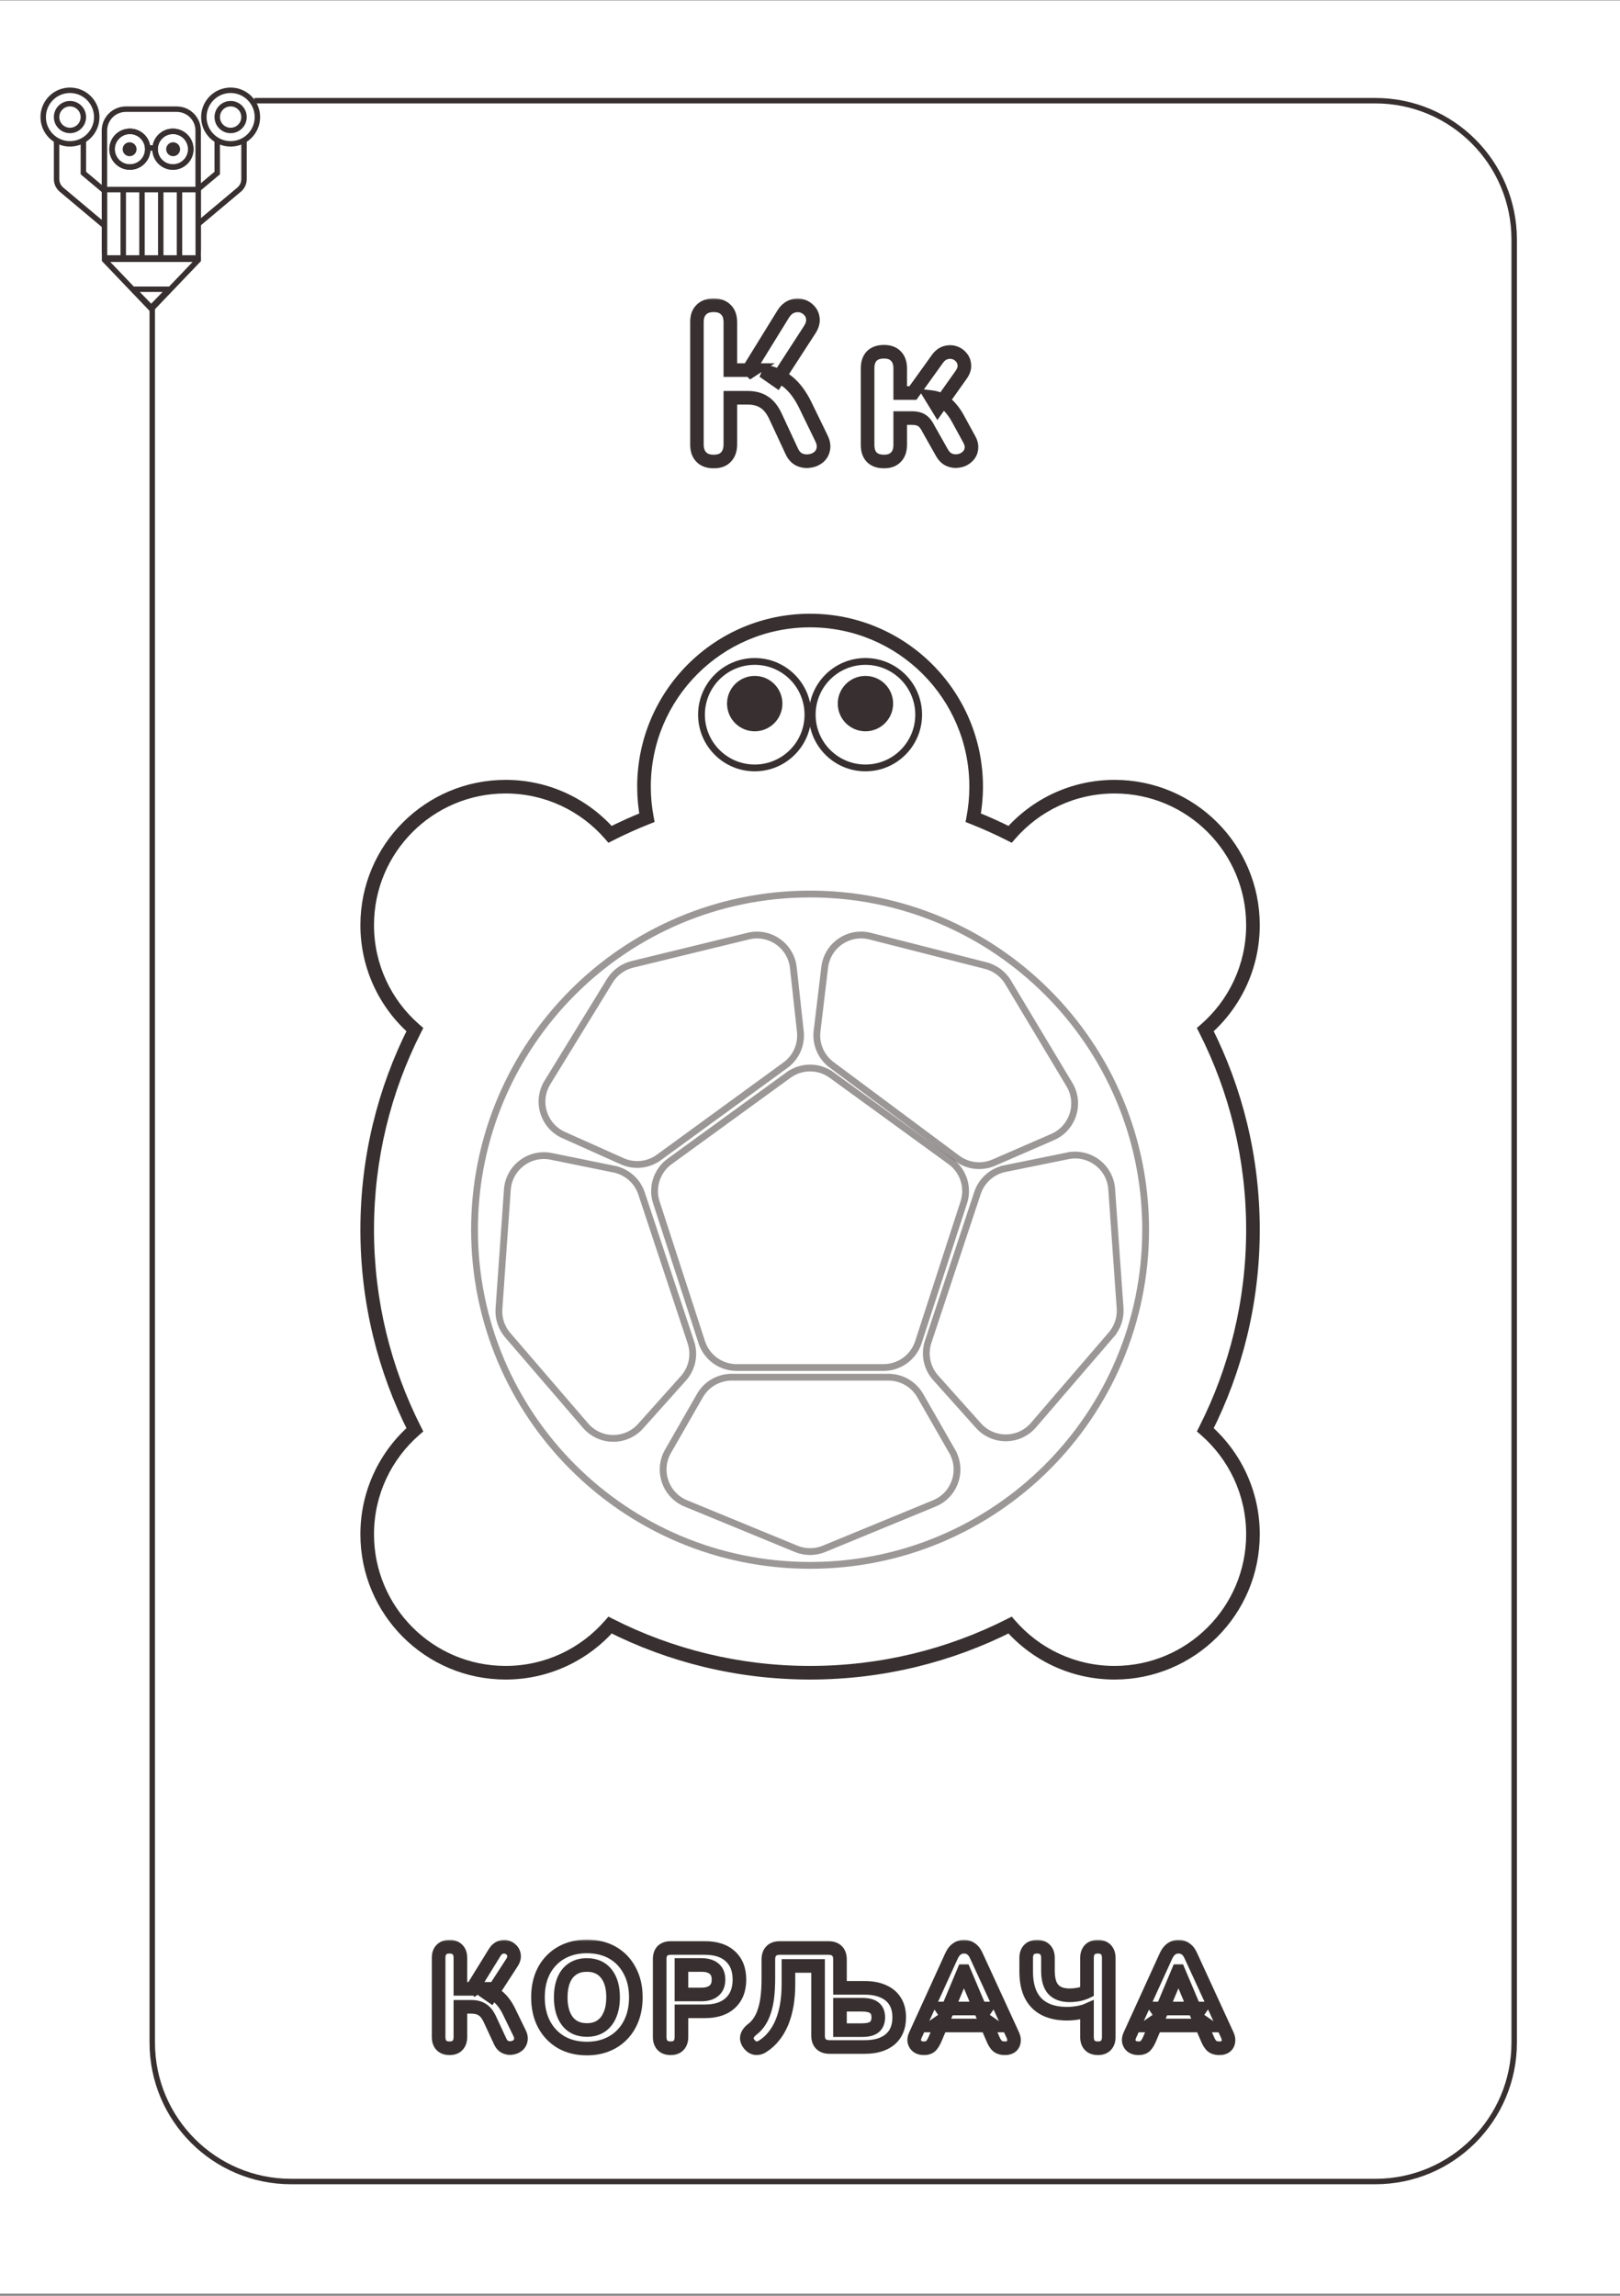
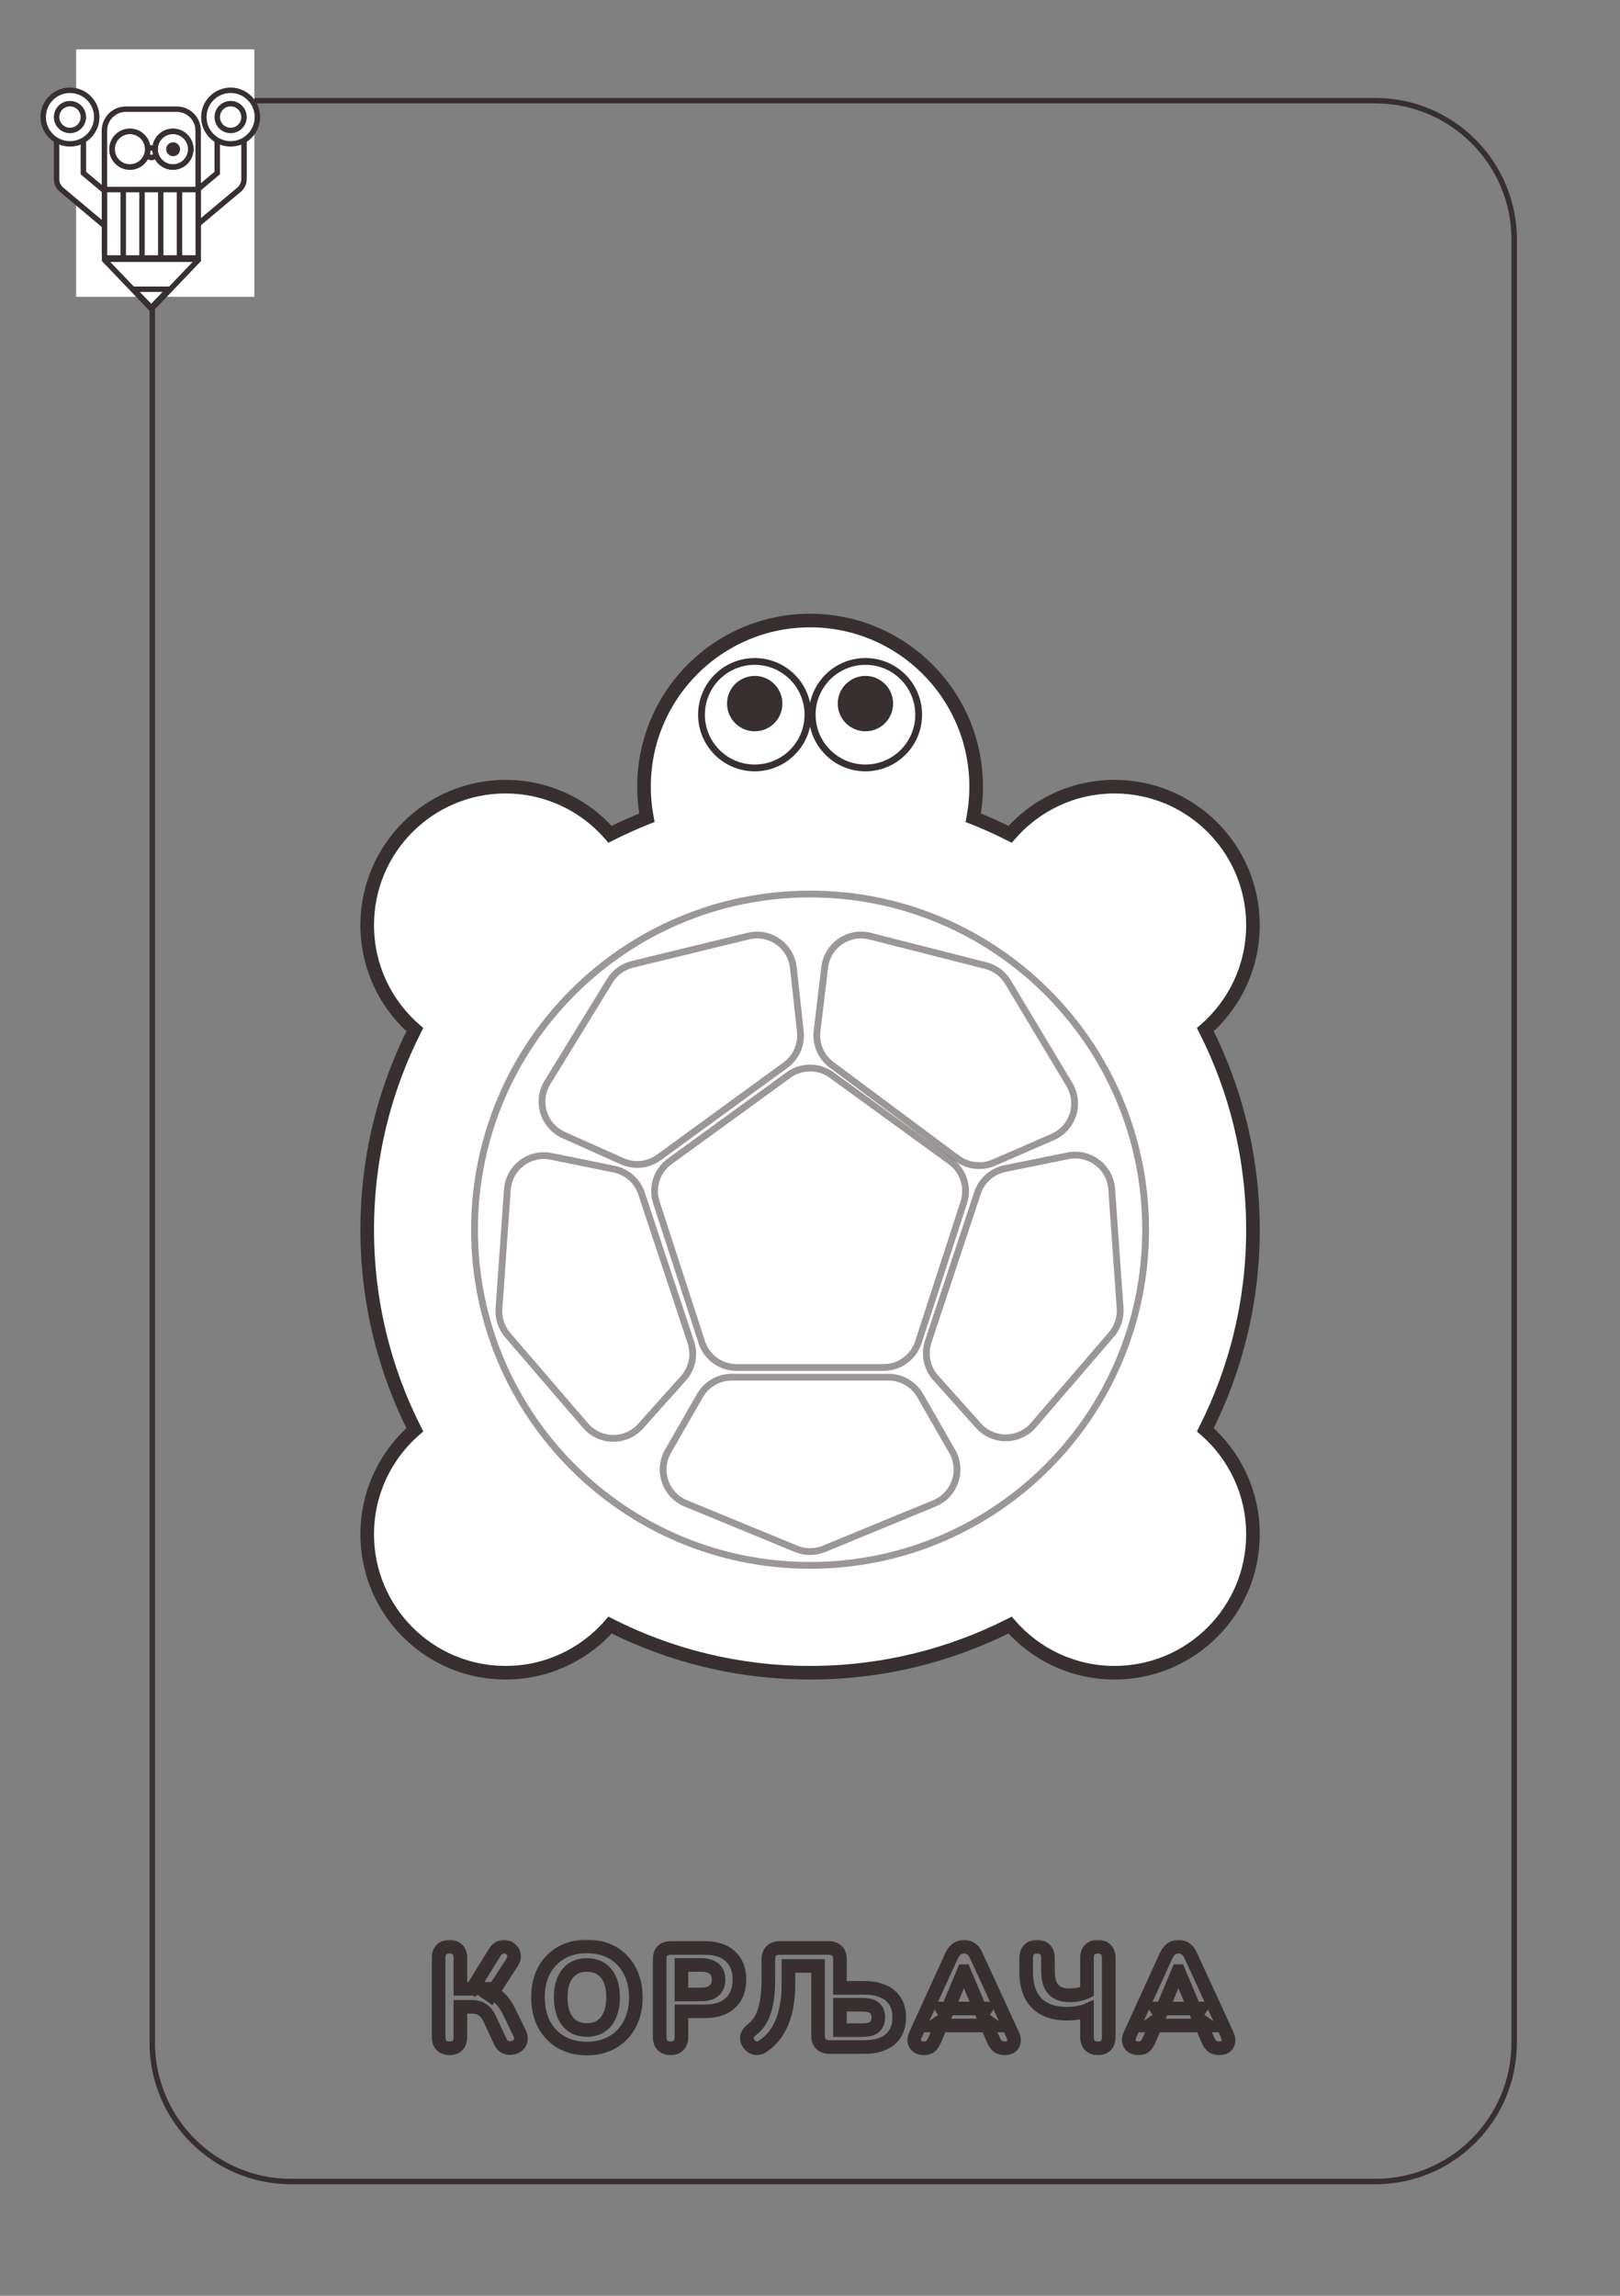
<svg xmlns="http://www.w3.org/2000/svg" width="300" height="425" viewBox="0 0 300 425" fill="none">
  <rect x="0" y="0" width="300" height="425" fill="#808080" stroke="none" />
-   <rect width="300" height="424.538" transform="translate(0 0.076)" fill="white" />
  <path d="M28.7 18.64H28.196V19.145V378.134C28.196 392.336 39.708 403.849 53.91 403.849H254.69C268.891 403.849 280.404 392.336 280.404 378.134V44.355C280.404 30.153 268.891 18.64 254.69 18.64H28.7Z" stroke="#383030" stroke-width="1.008" />
  <mask id="path-2-outside-1_10_509" maskUnits="userSpaceOnUse" x="79.5" y="358.944" width="150" height="22" fill="black">
    <rect fill="white" x="79.5" y="358.944" width="150" height="22" />
    <path d="M83.253 379.178C82.594 379.178 82.092 378.996 81.745 378.632C81.398 378.268 81.225 377.757 81.225 377.098V362.434C81.225 361.776 81.398 361.273 81.745 360.926C82.092 360.562 82.594 360.38 83.253 360.38C83.894 360.38 84.388 360.562 84.735 360.926C85.082 361.273 85.255 361.776 85.255 362.434V368.18H87.855L87.179 368.622L91.625 361.42C91.902 360.987 92.232 360.692 92.613 360.536C93.012 360.38 93.393 360.346 93.757 360.432C94.138 360.519 94.459 360.701 94.719 360.978C94.996 361.256 95.152 361.594 95.187 361.992C95.239 362.391 95.118 362.824 94.823 363.292L90.845 369.428L89.233 368.31C90.412 368.518 91.391 368.943 92.171 369.584C92.968 370.226 93.662 371.144 94.251 372.34L96.175 376.292C96.452 376.83 96.539 377.306 96.435 377.722C96.348 378.138 96.14 378.468 95.811 378.71C95.482 378.953 95.109 379.092 94.693 379.126C94.294 379.178 93.896 379.109 93.497 378.918C93.116 378.71 92.821 378.364 92.613 377.878L90.689 373.744C90.308 372.93 89.848 372.358 89.311 372.028C88.791 371.682 88.124 371.508 87.309 371.508H85.255V377.098C85.255 377.757 85.082 378.268 84.735 378.632C84.406 378.996 83.912 379.178 83.253 379.178ZM108.674 379.23C106.871 379.23 105.285 378.84 103.916 378.06C102.564 377.263 101.506 376.154 100.744 374.732C99.998 373.311 99.626 371.656 99.626 369.766C99.626 368.328 99.834 367.036 100.25 365.892C100.683 364.731 101.298 363.743 102.096 362.928C102.893 362.096 103.846 361.455 104.956 361.004C106.082 360.554 107.322 360.328 108.674 360.328C110.511 360.328 112.106 360.718 113.458 361.498C114.81 362.278 115.858 363.379 116.604 364.8C117.366 366.204 117.748 367.851 117.748 369.74C117.748 371.179 117.531 372.479 117.098 373.64C116.664 374.802 116.049 375.798 115.252 376.63C114.454 377.462 113.501 378.104 112.392 378.554C111.282 379.005 110.043 379.23 108.674 379.23ZM108.674 375.798C109.696 375.798 110.563 375.564 111.274 375.096C112.002 374.611 112.556 373.918 112.938 373.016C113.336 372.098 113.536 371.014 113.536 369.766C113.536 367.86 113.111 366.386 112.262 365.346C111.412 364.289 110.216 363.76 108.674 363.76C107.668 363.76 106.802 363.994 106.074 364.462C105.346 364.93 104.791 365.615 104.41 366.516C104.028 367.418 103.838 368.501 103.838 369.766C103.838 371.656 104.262 373.138 105.112 374.212C105.961 375.27 107.148 375.798 108.674 375.798ZM124.193 379.178C123.534 379.178 123.032 378.996 122.685 378.632C122.338 378.268 122.165 377.757 122.165 377.098V362.668C122.165 361.992 122.338 361.481 122.685 361.134C123.049 360.788 123.56 360.614 124.219 360.614H130.537C132.582 360.614 134.16 361.134 135.269 362.174C136.378 363.197 136.933 364.627 136.933 366.464C136.933 368.302 136.378 369.74 135.269 370.78C134.16 371.82 132.582 372.34 130.537 372.34H126.195V377.098C126.195 377.757 126.022 378.268 125.675 378.632C125.346 378.996 124.852 379.178 124.193 379.178ZM126.195 369.22H129.861C130.901 369.22 131.69 368.986 132.227 368.518C132.782 368.05 133.059 367.366 133.059 366.464C133.059 365.563 132.782 364.887 132.227 364.436C131.69 363.986 130.901 363.76 129.861 363.76H126.195V369.22ZM153.626 378.944C152.932 378.944 152.404 378.762 152.04 378.398C151.676 378.034 151.494 377.514 151.494 376.838V363.942H146.008V367.27C146.008 368.709 145.904 370.026 145.696 371.222C145.488 372.401 145.184 373.467 144.786 374.42C144.387 375.374 143.893 376.214 143.304 376.942C142.732 377.67 142.056 378.286 141.276 378.788C140.981 378.996 140.678 379.118 140.366 379.152C140.054 379.204 139.75 379.161 139.456 379.022C139.178 378.884 138.927 378.667 138.702 378.372C138.355 377.904 138.234 377.445 138.338 376.994C138.459 376.544 138.745 376.136 139.196 375.772C139.733 375.374 140.192 374.897 140.574 374.342C140.972 373.77 141.293 373.103 141.536 372.34C141.796 371.578 141.986 370.694 142.108 369.688C142.229 368.666 142.29 367.513 142.29 366.23V362.72C142.29 362.044 142.472 361.524 142.836 361.16C143.2 360.796 143.728 360.614 144.422 360.614H153.418C154.111 360.614 154.64 360.796 155.004 361.16C155.368 361.524 155.55 362.044 155.55 362.72V367.998H160.178C161.495 367.998 162.63 368.215 163.584 368.648C164.537 369.064 165.265 369.68 165.768 370.494C166.27 371.292 166.522 372.28 166.522 373.458C166.522 375.226 165.958 376.587 164.832 377.54C163.705 378.476 162.154 378.944 160.178 378.944H153.626ZM155.55 375.824H159.658C160.698 375.824 161.452 375.634 161.92 375.252C162.405 374.854 162.648 374.256 162.648 373.458C162.648 372.661 162.405 372.072 161.92 371.69C161.452 371.309 160.698 371.118 159.658 371.118H155.55V375.824ZM171.09 379.178C170.604 379.178 170.206 379.066 169.894 378.84C169.599 378.615 169.408 378.312 169.322 377.93C169.252 377.549 169.33 377.124 169.556 376.656L176.212 362.07C176.489 361.481 176.818 361.056 177.2 360.796C177.581 360.519 178.023 360.38 178.526 360.38C179.028 360.38 179.47 360.519 179.852 360.796C180.233 361.056 180.554 361.481 180.814 362.07L187.522 376.656C187.747 377.124 187.825 377.558 187.756 377.956C187.704 378.338 187.53 378.641 187.236 378.866C186.941 379.074 186.56 379.178 186.092 379.178C185.502 379.178 185.043 379.04 184.714 378.762C184.402 378.485 184.124 378.052 183.882 377.462L182.322 373.848L183.934 374.966H173.092L174.704 373.848L173.17 377.462C172.91 378.069 172.632 378.511 172.338 378.788C172.06 379.048 171.644 379.178 171.09 379.178ZM178.474 364.904L175.146 372.834L174.444 371.82H182.582L181.88 372.834L178.526 364.904H178.474ZM203.323 379.178C202.664 379.178 202.161 378.996 201.815 378.632C201.468 378.268 201.295 377.757 201.295 377.098V372.132C200.861 372.323 200.307 372.479 199.631 372.6C198.955 372.722 198.279 372.782 197.603 372.782C195.991 372.782 194.621 372.496 193.495 371.924C192.368 371.352 191.51 370.494 190.921 369.35C190.331 368.189 190.037 366.733 190.037 364.982V362.46C190.037 361.802 190.21 361.29 190.557 360.926C190.903 360.562 191.406 360.38 192.065 360.38C192.706 360.38 193.2 360.562 193.547 360.926C193.893 361.29 194.067 361.802 194.067 362.46V364.826C194.067 366.421 194.405 367.582 195.081 368.31C195.757 369.021 196.753 369.376 198.071 369.376C198.608 369.376 199.163 369.324 199.735 369.22C200.307 369.099 200.827 368.926 201.295 368.7V362.46C201.295 361.802 201.468 361.29 201.815 360.926C202.161 360.562 202.664 360.38 203.323 360.38C203.964 360.38 204.458 360.562 204.805 360.926C205.151 361.29 205.325 361.802 205.325 362.46V377.098C205.325 377.757 205.151 378.268 204.805 378.632C204.475 378.996 203.981 379.178 203.323 379.178ZM210.811 379.178C210.325 379.178 209.927 379.066 209.615 378.84C209.32 378.615 209.129 378.312 209.043 377.93C208.973 377.549 209.051 377.124 209.277 376.656L215.933 362.07C216.21 361.481 216.539 361.056 216.921 360.796C217.302 360.519 217.744 360.38 218.247 360.38C218.749 360.38 219.191 360.519 219.573 360.796C219.954 361.056 220.275 361.481 220.535 362.07L227.243 376.656C227.468 377.124 227.546 377.558 227.477 377.956C227.425 378.338 227.251 378.641 226.957 378.866C226.662 379.074 226.281 379.178 225.813 379.178C225.223 379.178 224.764 379.04 224.435 378.762C224.123 378.485 223.845 378.052 223.603 377.462L222.043 373.848L223.655 374.966H212.813L214.425 373.848L212.891 377.462C212.631 378.069 212.353 378.511 212.059 378.788C211.781 379.048 211.365 379.178 210.811 379.178ZM218.195 364.904L214.867 372.834L214.165 371.82H222.303L221.601 372.834L218.247 364.904H218.195Z" />
  </mask>
  <path d="M81.745 378.632L82.658 377.763L81.745 378.632ZM81.745 360.926L82.636 361.818L82.647 361.807L82.658 361.796L81.745 360.926ZM84.735 360.926L83.822 361.796L83.833 361.807L83.844 361.818L84.735 360.926ZM85.255 368.18H83.995V369.441H85.255V368.18ZM87.855 368.18L88.545 369.235L92.086 366.92H87.855V368.18ZM87.179 368.622L86.106 367.96L87.869 369.677L87.179 368.622ZM91.625 361.42L90.563 360.741L90.558 360.749L90.552 360.758L91.625 361.42ZM92.613 360.536L92.154 359.363L92.145 359.366L92.136 359.37L92.613 360.536ZM93.757 360.432L93.465 361.659L93.478 361.661L93.757 360.432ZM94.719 360.978L93.799 361.84L93.813 361.855L93.828 361.87L94.719 360.978ZM95.187 361.992L93.931 362.102L93.934 362.129L93.937 362.155L95.187 361.992ZM94.823 363.292L95.881 363.978L95.885 363.971L95.89 363.964L94.823 363.292ZM90.845 369.428L90.127 370.464L91.195 371.205L91.903 370.114L90.845 369.428ZM89.233 368.31L89.452 367.069L88.515 369.346L89.233 368.31ZM92.171 369.584L91.371 370.558L91.381 370.567L92.171 369.584ZM94.251 372.34L95.384 371.789L95.382 371.783L94.251 372.34ZM96.175 376.292L95.042 376.844L95.048 376.857L95.055 376.87L96.175 376.292ZM96.435 377.722L95.212 377.417L95.206 377.441L95.201 377.465L96.435 377.722ZM95.811 378.71L96.559 379.725L96.559 379.725L95.811 378.71ZM94.693 379.126L94.588 377.87L94.559 377.873L94.53 377.876L94.693 379.126ZM93.497 378.918L92.894 380.025L92.923 380.041L92.953 380.055L93.497 378.918ZM92.613 377.878L93.772 377.382L93.764 377.364L93.756 377.346L92.613 377.878ZM90.689 373.744L91.832 373.212L91.831 373.21L90.689 373.744ZM89.311 372.028L88.612 373.077L88.632 373.09L88.652 373.103L89.311 372.028ZM85.255 371.508V370.248H83.995V371.508H85.255ZM84.735 378.632L83.822 377.763L83.811 377.775L83.8 377.787L84.735 378.632ZM83.253 377.918C82.827 377.918 82.699 377.806 82.658 377.763L80.832 379.502C81.484 380.186 82.362 380.439 83.253 380.439V377.918ZM82.658 377.763C82.597 377.699 82.486 377.537 82.486 377.098H79.965C79.965 377.977 80.2 378.838 80.832 379.502L82.658 377.763ZM82.486 377.098V362.434H79.965V377.098H82.486ZM82.486 362.434C82.486 361.992 82.598 361.856 82.636 361.818L80.854 360.035C80.198 360.69 79.965 361.56 79.965 362.434H82.486ZM82.658 361.796C82.699 361.752 82.827 361.641 83.253 361.641V359.12C82.362 359.12 81.484 359.372 80.832 360.057L82.658 361.796ZM83.253 361.641C83.65 361.641 83.775 361.746 83.822 361.796L85.648 360.057C85.002 359.379 84.139 359.12 83.253 359.12V361.641ZM83.844 361.818C83.882 361.856 83.995 361.992 83.995 362.434H86.516C86.516 361.56 86.282 360.69 85.626 360.035L83.844 361.818ZM83.995 362.434V368.18H86.516V362.434H83.995ZM85.255 369.441H87.855V366.92H85.255V369.441ZM87.165 367.125L86.489 367.567L87.869 369.677L88.545 369.235L87.165 367.125ZM88.252 369.284L92.698 362.082L90.552 360.758L86.106 367.96L88.252 369.284ZM92.687 362.1C92.859 361.83 93.003 361.739 93.09 361.703L92.136 359.37C91.46 359.646 90.946 360.144 90.563 360.741L92.687 362.1ZM93.072 361.71C93.267 361.634 93.386 361.64 93.465 361.659L94.049 359.206C93.4 359.052 92.756 359.127 92.154 359.363L93.072 361.71ZM93.478 361.661C93.621 361.694 93.717 361.752 93.799 361.84L95.639 360.116C95.201 359.65 94.656 359.344 94.037 359.203L93.478 361.661ZM93.828 361.87C93.891 361.933 93.922 361.992 93.931 362.102L96.443 361.883C96.383 361.196 96.102 360.579 95.61 360.087L93.828 361.87ZM93.937 362.155C93.939 362.17 93.953 362.308 93.756 362.621L95.89 363.964C96.282 363.34 96.539 362.612 96.437 361.829L93.937 362.155ZM93.765 362.607L89.787 368.743L91.903 370.114L95.881 363.978L93.765 362.607ZM91.564 368.393L89.951 367.275L88.515 369.346L90.127 370.464L91.564 368.393ZM89.014 369.552C90.019 369.729 90.787 370.078 91.371 370.558L92.972 368.611C91.996 367.808 90.805 367.308 89.452 367.069L89.014 369.552ZM91.381 370.567C91.999 371.063 92.589 371.818 93.12 372.897L95.382 371.783C94.735 370.47 93.938 369.388 92.961 368.602L91.381 370.567ZM93.118 372.892L95.042 376.844L97.308 375.741L95.384 371.789L93.118 372.892ZM95.055 376.87C95.249 377.246 95.216 377.4 95.212 377.417L97.658 378.028C97.862 377.213 97.656 376.413 97.295 375.714L95.055 376.87ZM95.201 377.465C95.175 377.59 95.132 377.645 95.063 377.696L96.559 379.725C97.148 379.291 97.522 378.686 97.669 377.979L95.201 377.465ZM95.063 377.696C94.926 377.797 94.777 377.854 94.588 377.87L94.798 380.382C95.441 380.329 96.038 380.109 96.559 379.725L95.063 377.696ZM94.53 377.876C94.397 377.894 94.243 377.878 94.041 377.781L92.953 380.055C93.549 380.34 94.192 380.463 94.856 380.376L94.53 377.876ZM94.101 377.812C94.017 377.766 93.893 377.665 93.772 377.382L91.454 378.375C91.749 379.062 92.214 379.654 92.894 380.025L94.101 377.812ZM93.756 377.346L91.832 373.212L89.546 374.276L91.47 378.41L93.756 377.346ZM91.831 373.21C91.388 372.263 90.79 371.456 89.97 370.954L88.652 373.103C88.907 373.259 89.228 373.596 89.547 374.279L91.831 373.21ZM90.01 370.98C89.229 370.459 88.298 370.248 87.309 370.248V372.769C87.95 372.769 88.353 372.905 88.612 373.077L90.01 370.98ZM87.309 370.248H85.255V372.769H87.309V370.248ZM83.995 371.508V377.098H86.516V371.508H83.995ZM83.995 377.098C83.995 377.537 83.883 377.699 83.822 377.763L85.648 379.502C86.28 378.838 86.516 377.977 86.516 377.098H83.995ZM83.8 377.787C83.784 377.805 83.683 377.918 83.253 377.918V380.439C84.14 380.439 85.028 380.188 85.67 379.478L83.8 377.787ZM103.916 378.06L103.275 379.146L103.283 379.151L103.292 379.156L103.916 378.06ZM100.744 374.732L99.627 375.318L99.633 375.328L100.744 374.732ZM100.25 365.892L99.069 365.452L99.065 365.462L100.25 365.892ZM102.096 362.928L102.996 363.81L103.006 363.8L102.096 362.928ZM104.956 361.004L104.487 359.834L104.481 359.837L104.956 361.004ZM113.458 361.498L112.828 362.59L112.828 362.59L113.458 361.498ZM116.604 364.8L115.487 365.386L115.492 365.394L115.496 365.402L116.604 364.8ZM117.098 373.64L118.279 374.081L118.279 374.081L117.098 373.64ZM115.252 376.63L116.162 377.502L116.162 377.502L115.252 376.63ZM112.392 378.554L111.917 377.387L111.917 377.387L112.392 378.554ZM111.274 375.096L111.967 376.149L111.973 376.145L111.274 375.096ZM112.938 373.016L111.781 372.515L111.777 372.525L112.938 373.016ZM112.262 365.346L111.279 366.136L111.285 366.144L112.262 365.346ZM104.41 366.516L105.57 367.007L105.57 367.007L104.41 366.516ZM105.112 374.212L104.123 374.994L104.129 375.002L105.112 374.212ZM108.674 377.97C107.058 377.97 105.693 377.622 104.539 376.965L103.292 379.156C104.877 380.059 106.684 380.491 108.674 380.491V377.97ZM104.556 376.975C103.408 376.298 102.511 375.36 101.854 374.136L99.633 375.328C100.501 376.947 101.719 378.228 103.275 379.146L104.556 376.975ZM101.86 374.147C101.225 372.936 100.886 371.488 100.886 369.766H98.365C98.365 371.823 98.772 373.686 99.627 375.318L101.86 374.147ZM100.886 369.766C100.886 368.448 101.077 367.306 101.434 366.323L99.065 365.462C98.591 366.766 98.365 368.207 98.365 369.766H100.886ZM101.431 366.333C101.808 365.322 102.333 364.488 102.996 363.81L101.195 362.047C100.264 362.998 99.558 364.14 99.069 365.452L101.431 366.333ZM103.006 363.8C103.675 363.102 104.479 362.559 105.43 362.172L104.481 359.837C103.214 360.351 102.11 361.091 101.186 362.056L103.006 363.8ZM105.424 362.175C106.385 361.79 107.464 361.589 108.674 361.589V359.068C107.179 359.068 105.779 359.317 104.487 359.834L105.424 362.175ZM108.674 361.589C110.329 361.589 111.699 361.939 112.828 362.59L114.087 360.407C112.512 359.498 110.693 359.068 108.674 359.068V361.589ZM112.828 362.59C113.967 363.247 114.85 364.17 115.487 365.386L117.72 364.215C116.867 362.588 115.652 361.309 114.087 360.407L112.828 362.59ZM115.496 365.402C116.141 366.59 116.487 368.023 116.487 369.74H119.008C119.008 367.679 118.591 365.818 117.711 364.199L115.496 365.402ZM116.487 369.74C116.487 371.052 116.29 372.2 115.917 373.2L118.279 374.081C118.772 372.758 119.008 371.306 119.008 369.74H116.487ZM115.917 373.2C115.539 374.213 115.011 375.059 114.342 375.758L116.162 377.502C117.086 376.537 117.79 375.391 118.279 374.081L115.917 373.2ZM114.342 375.758C113.672 376.457 112.869 377 111.917 377.387L112.866 379.722C114.133 379.207 115.237 378.468 116.162 377.502L114.342 375.758ZM111.917 377.387C110.979 377.768 109.903 377.97 108.674 377.97V380.491C110.182 380.491 111.586 380.242 112.866 379.722L111.917 377.387ZM108.674 377.059C109.892 377.059 111.012 376.778 111.967 376.149L110.58 374.044C110.114 374.351 109.5 374.538 108.674 374.538V377.059ZM111.973 376.145C112.93 375.507 113.633 374.608 114.098 373.507L111.777 372.525C111.48 373.227 111.073 373.715 110.574 374.048L111.973 376.145ZM114.094 373.518C114.576 372.407 114.796 371.146 114.796 369.766H112.275C112.275 370.883 112.097 371.788 111.781 372.515L114.094 373.518ZM114.796 369.766C114.796 367.689 114.335 365.892 113.238 364.549L111.285 366.144C111.887 366.881 112.275 368.031 112.275 369.766H114.796ZM113.244 364.557C112.121 363.158 110.539 362.5 108.674 362.5V365.021C109.893 365.021 110.704 365.42 111.279 366.136L113.244 364.557ZM108.674 362.5C107.466 362.5 106.354 362.783 105.392 363.402L106.755 365.523C107.249 365.205 107.87 365.021 108.674 365.021V362.5ZM105.392 363.402C104.423 364.025 103.715 364.922 103.249 366.025L105.57 367.007C105.866 366.308 106.268 365.836 106.755 365.523L105.392 363.402ZM103.249 366.025C102.785 367.12 102.577 368.38 102.577 369.766H105.098C105.098 368.622 105.271 367.715 105.57 367.007L103.249 366.025ZM102.577 369.766C102.577 371.833 103.041 373.626 104.123 374.994L106.101 373.431C105.483 372.65 105.098 371.478 105.098 369.766H102.577ZM104.129 375.002C105.249 376.397 106.82 377.059 108.674 377.059V374.538C107.476 374.538 106.673 374.143 106.094 373.423L104.129 375.002ZM122.685 378.632L123.598 377.763L122.685 378.632ZM122.685 361.134L121.816 360.222L121.804 360.232L121.794 360.243L122.685 361.134ZM135.269 362.174L134.407 363.094L134.415 363.101L135.269 362.174ZM126.195 372.34V371.08H124.934V372.34H126.195ZM125.675 378.632L124.762 377.763L124.751 377.775L124.74 377.787L125.675 378.632ZM126.195 369.22H124.934V370.481H126.195V369.22ZM132.227 368.518L131.414 367.555L131.407 367.561L131.399 367.568L132.227 368.518ZM132.227 364.436L131.417 365.402L131.424 365.408L131.432 365.415L132.227 364.436ZM126.195 363.76V362.5H124.934V363.76H126.195ZM124.193 377.918C123.767 377.918 123.639 377.806 123.598 377.763L121.772 379.502C122.424 380.186 123.301 380.439 124.193 380.439V377.918ZM123.598 377.763C123.537 377.699 123.425 377.537 123.425 377.098H120.904C120.904 377.977 121.14 378.838 121.772 379.502L123.598 377.763ZM123.425 377.098V362.668H120.904V377.098H123.425ZM123.425 362.668C123.425 362.197 123.544 362.058 123.576 362.026L121.794 360.243C121.133 360.904 120.904 361.787 120.904 362.668H123.425ZM123.554 362.047C123.618 361.986 123.78 361.875 124.219 361.875V359.354C123.34 359.354 122.48 359.589 121.816 360.222L123.554 362.047ZM124.219 361.875H130.537V359.354H124.219V361.875ZM130.537 361.875C132.375 361.875 133.602 362.339 134.407 363.094L136.131 361.255C134.717 359.929 132.79 359.354 130.537 359.354V361.875ZM134.415 363.101C135.21 363.834 135.672 364.896 135.672 366.464H138.193C138.193 364.358 137.547 362.56 136.123 361.248L134.415 363.101ZM135.672 366.464C135.672 368.032 135.21 369.108 134.407 369.861L136.131 371.7C137.547 370.373 138.193 368.572 138.193 366.464H135.672ZM134.407 369.861C133.602 370.615 132.375 371.08 130.537 371.08V373.601C132.79 373.601 134.717 373.025 136.131 371.7L134.407 369.861ZM130.537 371.08H126.195V373.601H130.537V371.08ZM124.934 372.34V377.098H127.455V372.34H124.934ZM124.934 377.098C124.934 377.537 124.823 377.699 124.762 377.763L126.588 379.502C127.22 378.838 127.455 377.977 127.455 377.098H124.934ZM124.74 377.787C124.724 377.805 124.623 377.918 124.193 377.918V380.439C125.08 380.439 125.967 380.188 126.61 379.478L124.74 377.787ZM126.195 370.481H129.861V367.96H126.195V370.481ZM129.861 370.481C131.068 370.481 132.202 370.211 133.055 369.469L131.399 367.568C131.177 367.761 130.734 367.96 129.861 367.96V370.481ZM133.04 369.482C133.945 368.718 134.319 367.639 134.319 366.464H131.798C131.798 367.092 131.618 367.383 131.414 367.555L133.04 369.482ZM134.319 366.464C134.319 365.292 133.946 364.209 133.022 363.458L131.432 365.415C131.617 365.565 131.798 365.835 131.798 366.464H134.319ZM133.037 363.471C132.185 362.756 131.059 362.5 129.861 362.5V365.021C130.743 365.021 131.194 365.215 131.417 365.402L133.037 363.471ZM129.861 362.5H126.195V365.021H129.861V362.5ZM124.934 363.76V369.22H127.455V363.76H124.934ZM152.04 378.398L151.148 379.29L151.148 379.29L152.04 378.398ZM151.494 363.942H152.754V362.682H151.494V363.942ZM146.008 363.942V362.682H144.747V363.942H146.008ZM145.696 371.222L146.937 371.441L146.937 371.438L145.696 371.222ZM143.304 376.942L142.324 376.149L142.318 376.156L142.312 376.164L143.304 376.942ZM141.276 378.788L140.593 377.729L140.57 377.743L140.549 377.759L141.276 378.788ZM140.366 379.152L140.226 377.9L140.192 377.903L140.158 377.909L140.366 379.152ZM139.456 379.022L138.892 380.15L138.905 380.156L138.919 380.163L139.456 379.022ZM138.702 378.372L137.689 379.123L137.694 379.13L137.7 379.138L138.702 378.372ZM138.338 376.994L137.12 376.667L137.114 376.689L137.109 376.711L138.338 376.994ZM139.196 375.772L138.444 374.76L138.424 374.775L138.404 374.792L139.196 375.772ZM140.574 374.342L139.539 373.622L139.535 373.628L140.574 374.342ZM141.536 372.34L140.342 371.934L140.338 371.946L140.334 371.958L141.536 372.34ZM142.108 369.688L143.359 369.839L143.359 369.837L142.108 369.688ZM142.836 361.16L143.727 362.052L143.727 362.052L142.836 361.16ZM155.004 361.16L154.112 362.052L154.112 362.052L155.004 361.16ZM155.55 367.998H154.289V369.259H155.55V367.998ZM163.584 368.648L163.062 369.796L163.071 369.8L163.079 369.804L163.584 368.648ZM165.768 370.494L164.695 371.156L164.701 371.167L165.768 370.494ZM164.832 377.54L165.637 378.51L165.646 378.503L164.832 377.54ZM155.55 375.824H154.289V377.085H155.55V375.824ZM161.92 375.252L162.716 376.23L162.72 376.226L161.92 375.252ZM161.92 371.69L161.123 372.668L161.132 372.675L161.141 372.681L161.92 371.69ZM155.55 371.118V369.858H154.289V371.118H155.55ZM153.626 377.684C153.147 377.684 152.986 377.562 152.931 377.507L151.148 379.29C151.821 379.963 152.717 380.205 153.626 380.205V377.684ZM152.931 377.507C152.87 377.447 152.754 377.289 152.754 376.838H150.233C150.233 377.74 150.481 378.622 151.148 379.29L152.931 377.507ZM152.754 376.838V363.942H150.233V376.838H152.754ZM151.494 362.682H146.008V365.203H151.494V362.682ZM144.747 363.942V367.27H147.268V363.942H144.747ZM144.747 367.27C144.747 368.649 144.647 369.893 144.454 371.006L146.937 371.438C147.16 370.159 147.268 368.769 147.268 367.27H144.747ZM144.454 371.003C144.26 372.104 143.98 373.079 143.623 373.934L145.948 374.907C146.388 373.855 146.715 372.698 146.937 371.441L144.454 371.003ZM143.623 373.934C143.265 374.788 142.831 375.523 142.324 376.149L144.283 377.735C144.955 376.905 145.508 375.959 145.948 374.907L143.623 373.934ZM142.312 376.164C141.827 376.781 141.255 377.302 140.593 377.729L141.958 379.848C142.856 379.27 143.636 378.559 144.295 377.721L142.312 376.164ZM140.549 377.759C140.402 377.862 140.297 377.892 140.226 377.9L140.505 380.405C141.058 380.344 141.56 380.13 142.002 379.818L140.549 377.759ZM140.158 377.909C140.107 377.918 140.062 377.915 139.992 377.882L138.919 380.163C139.438 380.407 140 380.491 140.573 380.396L140.158 377.909ZM140.019 377.895C139.944 377.857 139.834 377.779 139.703 377.607L137.7 379.138C138.019 379.555 138.413 379.91 138.892 380.15L140.019 377.895ZM139.714 377.622C139.615 377.488 139.581 377.399 139.569 377.355C139.559 377.318 139.561 377.298 139.566 377.278L137.109 376.711C136.902 377.611 137.184 378.441 137.689 379.123L139.714 377.622ZM139.555 377.322C139.592 377.185 139.693 376.991 139.988 376.753L138.404 374.792C137.796 375.282 137.326 375.902 137.12 376.667L139.555 377.322ZM139.947 376.785C140.596 376.303 141.153 375.725 141.612 375.056L139.535 373.628C139.232 374.069 138.869 374.445 138.444 374.76L139.947 376.785ZM141.608 375.063C142.088 374.373 142.461 373.588 142.737 372.723L140.334 371.958C140.125 372.618 139.856 373.167 139.539 373.622L141.608 375.063ZM142.729 372.747C143.023 371.883 143.23 370.911 143.359 369.839L140.856 369.537C140.743 370.477 140.568 371.272 140.342 371.934L142.729 372.747ZM143.359 369.837C143.488 368.755 143.55 367.551 143.55 366.23H141.029C141.029 367.475 140.97 368.577 140.856 369.54L143.359 369.837ZM143.55 366.23V362.72H141.029V366.23H143.55ZM143.55 362.72C143.55 362.27 143.666 362.112 143.727 362.052L141.944 360.269C141.277 360.937 141.029 361.819 141.029 362.72H143.55ZM143.727 362.052C143.782 361.997 143.943 361.875 144.422 361.875V359.354C143.513 359.354 142.617 359.596 141.944 360.269L143.727 362.052ZM144.422 361.875H153.418V359.354H144.422V361.875ZM153.418 361.875C153.896 361.875 154.057 361.997 154.112 362.052L155.895 360.269C155.222 359.596 154.326 359.354 153.418 359.354V361.875ZM154.112 362.052C154.173 362.112 154.289 362.27 154.289 362.72H156.81C156.81 361.819 156.562 360.937 155.895 360.269L154.112 362.052ZM154.289 362.72V367.998H156.81V362.72H154.289ZM155.55 369.259H160.178V366.738H155.55V369.259ZM160.178 369.259C161.36 369.259 162.309 369.454 163.062 369.796L164.105 367.501C162.951 366.976 161.63 366.738 160.178 366.738V369.259ZM163.079 369.804C163.819 370.126 164.339 370.579 164.695 371.156L166.84 369.832C166.191 368.78 165.255 368.002 164.088 367.493L163.079 369.804ZM164.701 371.167C165.049 371.718 165.261 372.458 165.261 373.458H167.782C167.782 372.101 167.492 370.866 166.834 369.822L164.701 371.167ZM165.261 373.458C165.261 374.936 164.805 375.912 164.017 376.578L165.646 378.503C167.112 377.262 167.782 375.516 167.782 373.458H165.261ZM164.026 376.571C163.194 377.262 161.962 377.684 160.178 377.684V380.205C162.345 380.205 164.216 379.691 165.637 378.51L164.026 376.571ZM160.178 377.684H153.626V380.205H160.178V377.684ZM155.55 377.085H159.658V374.564H155.55V377.085ZM159.658 377.085C160.798 377.085 161.91 376.886 162.716 376.23L161.123 374.275C160.993 374.381 160.597 374.564 159.658 374.564V377.085ZM162.72 376.226C163.572 375.526 163.908 374.523 163.908 373.458H161.387C161.387 373.989 161.238 374.181 161.119 374.278L162.72 376.226ZM163.908 373.458C163.908 372.397 163.573 371.386 162.698 370.699L161.141 372.681C161.237 372.757 161.387 372.925 161.387 373.458H163.908ZM162.716 370.713C161.91 370.057 160.798 369.858 159.658 369.858V372.379C160.597 372.379 160.993 372.561 161.123 372.668L162.716 370.713ZM159.658 369.858H155.55V372.379H159.658V369.858ZM154.289 371.118V375.824H156.81V371.118H154.289ZM169.894 378.84L169.128 379.842L169.142 379.852L169.156 379.862L169.894 378.84ZM169.322 377.93L168.081 378.156L168.086 378.183L168.092 378.21L169.322 377.93ZM169.556 376.656L170.691 377.203L170.697 377.191L170.702 377.18L169.556 376.656ZM176.212 362.07L175.071 361.534L175.068 361.54L175.065 361.547L176.212 362.07ZM177.2 360.796L177.91 361.838L177.926 361.827L177.941 361.816L177.2 360.796ZM179.852 360.796L179.11 361.816L179.126 361.827L179.142 361.838L179.852 360.796ZM180.814 362.07L179.66 362.579L179.664 362.588L179.668 362.597L180.814 362.07ZM187.522 376.656L186.376 377.183L186.381 377.193L186.386 377.203L187.522 376.656ZM187.756 377.956L186.514 377.74L186.51 377.763L186.507 377.786L187.756 377.956ZM187.236 378.866L187.963 379.896L187.982 379.882L188.001 379.868L187.236 378.866ZM184.714 378.762L183.876 379.704L183.889 379.716L183.902 379.727L184.714 378.762ZM183.882 377.462L185.047 376.982L185.043 376.973L185.039 376.963L183.882 377.462ZM182.322 373.848L183.04 372.813L179.417 370.3L181.164 374.348L182.322 373.848ZM183.934 374.966V376.227H187.963L184.652 373.931L183.934 374.966ZM173.092 374.966L172.373 373.931L169.062 376.227H173.092V374.966ZM174.704 373.848L175.864 374.341L177.567 370.328L173.985 372.813L174.704 373.848ZM173.17 377.462L174.328 377.959L174.33 377.955L173.17 377.462ZM172.338 378.788L173.2 379.708L173.202 379.706L172.338 378.788ZM178.474 364.904V363.644H177.636L177.311 364.417L178.474 364.904ZM175.146 372.834L174.109 373.552L175.418 375.442L176.308 373.322L175.146 372.834ZM174.444 371.82V370.56H172.038L173.407 372.538L174.444 371.82ZM182.582 371.82L183.618 372.538L184.987 370.56H182.582V371.82ZM181.88 372.834L180.719 373.325L181.611 375.436L182.916 373.552L181.88 372.834ZM178.526 364.904L179.687 364.413L179.361 363.644H178.526V364.904ZM171.09 377.918C170.8 377.918 170.678 377.852 170.632 377.818L169.156 379.862C169.733 380.279 170.409 380.439 171.09 380.439V377.918ZM170.659 377.839C170.612 377.803 170.576 377.762 170.551 377.651L168.092 378.21C168.241 378.862 168.586 379.427 169.128 379.842L170.659 377.839ZM170.562 377.705C170.554 377.662 170.543 377.512 170.691 377.203L168.42 376.11C168.118 376.737 167.951 377.436 168.081 378.156L170.562 377.705ZM170.702 377.18L177.358 362.594L175.065 361.547L168.409 376.133L170.702 377.18ZM177.352 362.607C177.571 362.142 177.776 361.929 177.91 361.838L176.49 359.755C175.861 360.183 175.407 360.82 175.071 361.534L177.352 362.607ZM177.941 361.816C178.092 361.706 178.271 361.641 178.526 361.641V359.12C177.775 359.12 177.07 359.332 176.458 359.777L177.941 361.816ZM178.526 361.641C178.781 361.641 178.959 361.706 179.11 361.816L180.593 359.777C179.982 359.332 179.276 359.12 178.526 359.12V361.641ZM179.142 361.838C179.266 361.923 179.459 362.124 179.66 362.579L181.967 361.562C181.648 360.838 181.2 360.19 180.562 359.755L179.142 361.838ZM179.668 362.597L186.376 377.183L188.667 376.13L181.959 361.544L179.668 362.597ZM186.386 377.203C186.53 377.501 186.527 377.666 186.514 377.74L188.997 378.172C189.123 377.45 188.964 376.747 188.657 376.11L186.386 377.203ZM186.507 377.786C186.503 377.81 186.499 377.826 186.497 377.834C186.494 377.841 186.492 377.844 186.492 377.844C186.492 377.844 186.492 377.845 186.49 377.847C186.488 377.849 186.482 377.856 186.47 377.865L188.001 379.868C188.571 379.432 188.909 378.824 189.005 378.127L186.507 377.786ZM186.509 377.837C186.482 377.855 186.376 377.918 186.092 377.918V380.439C186.743 380.439 187.4 380.293 187.963 379.896L186.509 377.837ZM186.092 377.918C185.69 377.918 185.556 377.824 185.526 377.798L183.902 379.727C184.53 380.256 185.315 380.439 186.092 380.439V377.918ZM185.551 377.82C185.438 377.719 185.252 377.479 185.047 376.982L182.716 377.942C182.997 378.624 183.366 379.251 183.876 379.704L185.551 377.82ZM185.039 376.963L183.479 373.349L181.164 374.348L182.724 377.962L185.039 376.963ZM181.603 374.884L183.215 376.002L184.652 373.931L183.04 372.813L181.603 374.884ZM183.934 373.706H173.092V376.227H183.934V373.706ZM173.81 376.002L175.422 374.884L173.985 372.813L172.373 373.931L173.81 376.002ZM173.543 373.356L172.009 376.97L174.33 377.955L175.864 374.341L173.543 373.356ZM172.011 376.966C171.781 377.501 171.587 377.764 171.474 377.87L173.202 379.706C173.677 379.258 174.038 378.637 174.328 377.959L172.011 376.966ZM171.476 377.869C171.52 377.827 171.47 377.918 171.09 377.918V380.439C171.819 380.439 172.601 380.269 173.2 379.708L171.476 377.869ZM177.311 364.417L173.983 372.347L176.308 373.322L179.636 365.392L177.311 364.417ZM176.182 372.117L175.48 371.103L173.407 372.538L174.109 373.552L176.182 372.117ZM174.444 373.081H182.582V370.56H174.444V373.081ZM181.545 371.103L180.843 372.117L182.916 373.552L183.618 372.538L181.545 371.103ZM183.041 372.343L179.687 364.413L177.365 365.395L180.719 373.325L183.041 372.343ZM178.526 363.644H178.474V366.165H178.526V363.644ZM201.815 378.632L202.727 377.763L202.727 377.763L201.815 378.632ZM201.295 372.132H202.555V370.201L200.787 370.979L201.295 372.132ZM193.495 371.924L194.065 370.8L194.065 370.8L193.495 371.924ZM190.921 369.35L189.796 369.921L189.8 369.928L190.921 369.35ZM190.557 360.926L191.469 361.796L191.469 361.796L190.557 360.926ZM193.547 360.926L192.634 361.796L192.634 361.796L193.547 360.926ZM195.081 368.31L194.157 369.168L194.162 369.174L194.167 369.179L195.081 368.31ZM199.735 369.22L199.96 370.461L199.978 370.457L199.996 370.453L199.735 369.22ZM201.295 368.7L201.841 369.836L202.555 369.492V368.7H201.295ZM201.815 360.926L202.727 361.796L202.727 361.796L201.815 360.926ZM204.805 360.926L203.892 361.796L203.892 361.796L204.805 360.926ZM204.805 378.632L203.892 377.763L203.881 377.775L203.87 377.787L204.805 378.632ZM203.323 377.918C202.897 377.918 202.768 377.806 202.727 377.763L200.902 379.502C201.554 380.186 202.431 380.439 203.323 380.439V377.918ZM202.727 377.763C202.666 377.699 202.555 377.537 202.555 377.098H200.034C200.034 377.977 200.269 378.838 200.902 379.502L202.727 377.763ZM202.555 377.098V372.132H200.034V377.098H202.555ZM200.787 370.979C200.476 371.116 200.026 371.249 199.408 371.36L199.853 373.841C200.587 373.709 201.247 373.53 201.802 373.286L200.787 370.979ZM199.408 371.36C198.804 371.468 198.203 371.522 197.603 371.522V374.043C198.354 374.043 199.105 373.975 199.853 373.841L199.408 371.36ZM197.603 371.522C196.136 371.522 194.973 371.261 194.065 370.8L192.924 373.048C194.269 373.731 195.845 374.043 197.603 374.043V371.522ZM194.065 370.8C193.179 370.351 192.511 369.686 192.041 368.773L189.8 369.928C190.508 371.302 191.556 372.354 192.924 373.048L194.065 370.8ZM192.045 368.78C191.57 367.845 191.297 366.6 191.297 364.982H188.776C188.776 366.866 189.092 368.533 189.796 369.921L192.045 368.78ZM191.297 364.982V362.46H188.776V364.982H191.297ZM191.297 362.46C191.297 362.022 191.408 361.86 191.469 361.796L189.644 360.057C189.011 360.721 188.776 361.582 188.776 362.46H191.297ZM191.469 361.796C191.51 361.752 191.639 361.641 192.065 361.641V359.12C191.173 359.12 190.296 359.372 189.644 360.057L191.469 361.796ZM192.065 361.641C192.461 361.641 192.586 361.746 192.634 361.796L194.459 360.057C193.813 359.379 192.95 359.12 192.065 359.12V361.641ZM192.634 361.796C192.695 361.86 192.806 362.022 192.806 362.46H195.327C195.327 361.582 195.092 360.721 194.459 360.057L192.634 361.796ZM192.806 362.46V364.826H195.327V362.46H192.806ZM192.806 364.826C192.806 366.556 193.166 368.101 194.157 369.168L196.004 367.453C195.643 367.064 195.327 366.286 195.327 364.826H192.806ZM194.167 369.179C195.154 370.217 196.531 370.637 198.071 370.637V368.116C196.975 368.116 196.359 367.825 195.994 367.442L194.167 369.179ZM198.071 370.637C198.689 370.637 199.32 370.577 199.96 370.461L199.509 367.98C199.005 368.072 198.526 368.116 198.071 368.116V370.637ZM199.996 370.453C200.655 370.314 201.272 370.11 201.841 369.836L200.748 367.565C200.381 367.741 199.958 367.884 199.473 367.987L199.996 370.453ZM202.555 368.7V362.46H200.034V368.7H202.555ZM202.555 362.46C202.555 362.022 202.666 361.86 202.727 361.796L200.902 360.057C200.269 360.721 200.034 361.582 200.034 362.46H202.555ZM202.727 361.796C202.768 361.752 202.897 361.641 203.323 361.641V359.12C202.431 359.12 201.554 359.372 200.902 360.057L202.727 361.796ZM203.323 361.641C203.719 361.641 203.844 361.746 203.892 361.796L205.717 360.057C205.071 359.379 204.208 359.12 203.323 359.12V361.641ZM203.892 361.796C203.953 361.86 204.064 362.022 204.064 362.46H206.585C206.585 361.582 206.35 360.721 205.717 360.057L203.892 361.796ZM204.064 362.46V377.098H206.585V362.46H204.064ZM204.064 377.098C204.064 377.537 203.953 377.699 203.892 377.763L205.717 379.502C206.35 378.838 206.585 377.977 206.585 377.098H204.064ZM203.87 377.787C203.853 377.805 203.753 377.918 203.323 377.918V380.439C204.21 380.439 205.097 380.188 205.739 379.478L203.87 377.787ZM209.615 378.84L208.849 379.842L208.863 379.852L208.877 379.862L209.615 378.84ZM209.043 377.93L207.803 378.156L207.807 378.183L207.814 378.21L209.043 377.93ZM209.277 376.656L210.412 377.203L210.418 377.191L210.423 377.18L209.277 376.656ZM215.933 362.07L214.792 361.534L214.789 361.54L214.786 361.547L215.933 362.07ZM216.921 360.796L217.631 361.838L217.647 361.827L217.662 361.816L216.921 360.796ZM219.573 360.796L218.831 361.816L218.847 361.827L218.863 361.838L219.573 360.796ZM220.535 362.07L219.381 362.579L219.385 362.588L219.39 362.597L220.535 362.07ZM227.243 376.656L226.098 377.183L226.102 377.193L226.107 377.203L227.243 376.656ZM227.477 377.956L226.235 377.74L226.231 377.763L226.228 377.786L227.477 377.956ZM226.957 378.866L227.684 379.896L227.703 379.882L227.722 379.868L226.957 378.866ZM224.435 378.762L223.597 379.704L223.61 379.716L223.623 379.727L224.435 378.762ZM223.603 377.462L224.768 376.982L224.764 376.973L224.76 376.963L223.603 377.462ZM222.043 373.848L222.761 372.813L219.138 370.3L220.885 374.348L222.043 373.848ZM223.655 374.966V376.227H227.684L224.373 373.931L223.655 374.966ZM212.813 374.966L212.094 373.931L208.783 376.227H212.813V374.966ZM214.425 373.848L215.585 374.341L217.288 370.328L213.706 372.813L214.425 373.848ZM212.891 377.462L214.049 377.959L214.051 377.955L212.891 377.462ZM212.059 378.788L212.921 379.708L212.923 379.706L212.059 378.788ZM218.195 364.904V363.644H217.357L217.032 364.417L218.195 364.904ZM214.867 372.834L213.83 373.552L215.139 375.442L216.029 373.322L214.867 372.834ZM214.165 371.82V370.56H211.759L213.128 372.538L214.165 371.82ZM222.303 371.82L223.339 372.538L224.708 370.56H222.303V371.82ZM221.601 372.834L220.44 373.325L221.333 375.436L222.637 373.552L221.601 372.834ZM218.247 364.904L219.408 364.413L219.082 363.644H218.247V364.904ZM210.811 377.918C210.521 377.918 210.4 377.852 210.353 377.818L208.877 379.862C209.454 380.279 210.13 380.439 210.811 380.439V377.918ZM210.38 377.839C210.333 377.803 210.297 377.762 210.272 377.651L207.814 378.21C207.962 378.862 208.307 379.427 208.849 379.842L210.38 377.839ZM210.283 377.705C210.275 377.662 210.264 377.512 210.412 377.203L208.141 376.11C207.839 376.737 207.672 377.436 207.803 378.156L210.283 377.705ZM210.423 377.18L217.079 362.594L214.786 361.547L208.13 376.133L210.423 377.18ZM217.073 362.607C217.292 362.142 217.497 361.929 217.631 361.838L216.211 359.755C215.582 360.183 215.128 360.82 214.792 361.534L217.073 362.607ZM217.662 361.816C217.813 361.706 217.992 361.641 218.247 361.641V359.12C217.496 359.12 216.791 359.332 216.179 359.777L217.662 361.816ZM218.247 361.641C218.502 361.641 218.68 361.706 218.831 361.816L220.314 359.777C219.703 359.332 218.997 359.12 218.247 359.12V361.641ZM218.863 361.838C218.987 361.923 219.181 362.124 219.381 362.579L221.688 361.562C221.369 360.838 220.921 360.19 220.283 359.755L218.863 361.838ZM219.39 362.597L226.098 377.183L228.388 376.13L221.68 361.544L219.39 362.597ZM226.107 377.203C226.251 377.501 226.248 377.666 226.235 377.74L228.719 378.172C228.844 377.45 228.685 376.747 228.378 376.11L226.107 377.203ZM226.228 377.786C226.224 377.81 226.22 377.826 226.218 377.834C226.215 377.841 226.213 377.844 226.213 377.844C226.213 377.844 226.213 377.845 226.211 377.847C226.209 377.849 226.203 377.856 226.191 377.865L227.722 379.868C228.292 379.432 228.631 378.824 228.726 378.127L226.228 377.786ZM226.23 377.837C226.203 377.855 226.098 377.918 225.813 377.918V380.439C226.464 380.439 227.121 380.293 227.684 379.896L226.23 377.837ZM225.813 377.918C225.411 377.918 225.277 377.824 225.247 377.798L223.623 379.727C224.251 380.256 225.036 380.439 225.813 380.439V377.918ZM225.272 377.82C225.159 377.719 224.973 377.479 224.768 376.982L222.437 377.942C222.718 378.624 223.087 379.251 223.597 379.704L225.272 377.82ZM224.76 376.963L223.2 373.349L220.885 374.348L222.445 377.962L224.76 376.963ZM221.324 374.884L222.936 376.002L224.373 373.931L222.761 372.813L221.324 374.884ZM223.655 373.706H212.813V376.227H223.655V373.706ZM213.531 376.002L215.143 374.884L213.706 372.813L212.094 373.931L213.531 376.002ZM213.264 373.356L211.73 376.97L214.051 377.955L215.585 374.341L213.264 373.356ZM211.732 376.966C211.503 377.501 211.308 377.764 211.195 377.87L212.923 379.706C213.398 379.258 213.759 378.637 214.049 377.959L211.732 376.966ZM211.197 377.869C211.241 377.827 211.191 377.918 210.811 377.918V380.439C211.54 380.439 212.322 380.269 212.921 379.708L211.197 377.869ZM217.032 364.417L213.704 372.347L216.029 373.322L219.357 365.392L217.032 364.417ZM215.903 372.117L215.201 371.103L213.128 372.538L213.83 373.552L215.903 372.117ZM214.165 373.081H222.303V370.56H214.165V373.081ZM221.266 371.103L220.564 372.117L222.637 373.552L223.339 372.538L221.266 371.103ZM222.762 372.343L219.408 364.413L217.086 365.395L220.44 373.325L222.762 372.343ZM218.247 363.644H218.195V366.165H218.247V363.644Z" fill="#383030" mask="url(#path-2-outside-1_10_509)" />
  <mask id="path-4-outside-2_10_509" maskUnits="userSpaceOnUse" x="127.5" y="55.076" width="54" height="32" fill="black">
    <rect fill="white" x="127.5" y="55.076" width="54" height="32" />
    <path d="M132.172 85.436C131.158 85.436 130.385 85.156 129.852 84.596C129.318 84.036 129.052 83.249 129.052 82.236V59.676C129.052 58.662 129.318 57.889 129.852 57.356C130.385 56.796 131.158 56.516 132.172 56.516C133.158 56.516 133.918 56.796 134.452 57.356C134.985 57.889 135.252 58.662 135.252 59.676V68.516H139.252L138.212 69.196L145.052 58.116C145.478 57.449 145.985 56.996 146.572 56.756C147.185 56.516 147.772 56.462 148.332 56.596C148.918 56.729 149.412 57.009 149.812 57.436C150.238 57.862 150.478 58.382 150.532 58.996C150.612 59.609 150.425 60.276 149.972 60.996L143.852 70.436L141.372 68.716C143.185 69.036 144.692 69.689 145.892 70.676C147.118 71.662 148.185 73.076 149.092 74.916L152.052 80.996C152.478 81.822 152.612 82.556 152.452 83.196C152.318 83.836 151.998 84.342 151.492 84.716C150.985 85.089 150.412 85.302 149.772 85.356C149.158 85.436 148.545 85.329 147.932 85.036C147.345 84.716 146.892 84.182 146.572 83.436L143.612 77.076C143.025 75.822 142.318 74.942 141.492 74.436C140.692 73.902 139.665 73.636 138.412 73.636H135.252V82.236C135.252 83.249 134.985 84.036 134.452 84.596C133.945 85.156 133.185 85.436 132.172 85.436ZM163.704 85.436C162.718 85.436 161.958 85.169 161.424 84.636C160.918 84.102 160.664 83.342 160.664 82.356V68.196C160.664 67.209 160.918 66.449 161.424 65.916C161.958 65.382 162.718 65.116 163.704 65.116C164.664 65.116 165.398 65.382 165.904 65.916C166.438 66.449 166.704 67.209 166.704 68.196V72.756H169.064L173.544 66.516C173.971 65.902 174.464 65.502 175.024 65.316C175.611 65.129 176.171 65.116 176.704 65.276C177.238 65.436 177.678 65.729 178.024 66.156C178.371 66.556 178.558 67.036 178.584 67.596C178.638 68.156 178.438 68.756 177.984 69.396L173.664 75.476L172.464 73.516C173.184 73.596 173.838 73.809 174.424 74.156C175.011 74.502 175.544 74.956 176.024 75.516C176.504 76.049 176.958 76.702 177.384 77.476L179.504 81.356C179.878 82.022 179.998 82.649 179.864 83.236C179.758 83.796 179.478 84.262 179.024 84.636C178.598 85.009 178.091 85.236 177.504 85.316C176.918 85.422 176.344 85.356 175.784 85.116C175.224 84.876 174.758 84.409 174.384 83.716L171.944 79.396C171.678 78.862 171.398 78.449 171.104 78.156C170.811 77.862 170.478 77.662 170.104 77.556C169.758 77.449 169.344 77.396 168.864 77.396H166.704V82.356C166.704 83.342 166.438 84.102 165.904 84.636C165.398 85.169 164.664 85.436 163.704 85.436Z" />
  </mask>
-   <path d="M129.852 84.596L130.764 83.726L130.764 83.726L129.852 84.596ZM129.852 57.356L130.743 58.247L130.754 58.236L130.764 58.225L129.852 57.356ZM134.452 57.356L133.539 58.225L133.55 58.236L133.56 58.247L134.452 57.356ZM135.252 68.516H133.991V69.776H135.252V68.516ZM139.252 68.516L139.942 69.571L143.483 67.255H139.252V68.516ZM138.212 69.196L137.139 68.534L138.902 70.251L138.212 69.196ZM145.052 58.116L143.99 57.436L143.985 57.445L143.979 57.453L145.052 58.116ZM146.572 56.756L146.112 55.582L146.103 55.585L146.094 55.589L146.572 56.756ZM148.332 56.596L148.04 57.822L148.052 57.825L148.332 56.596ZM149.812 57.436L148.892 58.298L148.906 58.313L148.92 58.327L149.812 57.436ZM150.532 58.996L149.276 59.105L149.278 59.132L149.282 59.159L150.532 58.996ZM149.972 60.996L151.029 61.681L151.034 61.674L151.038 61.667L149.972 60.996ZM143.852 70.436L143.133 71.472L144.202 72.213L144.909 71.121L143.852 70.436ZM141.372 68.716L141.591 67.474L140.653 69.751L141.372 68.716ZM145.892 70.676L145.091 71.649L145.102 71.658L145.892 70.676ZM149.092 74.916L150.225 74.364L150.222 74.359L149.092 74.916ZM152.052 80.996L150.918 81.547L150.925 81.561L150.932 81.574L152.052 80.996ZM152.452 83.196L151.229 82.89L151.223 82.914L151.218 82.939L152.452 83.196ZM151.492 84.716L152.239 85.731L151.492 84.716ZM149.772 85.356L149.667 84.1L149.638 84.102L149.609 84.106L149.772 85.356ZM147.932 85.036L147.328 86.142L147.358 86.158L147.388 86.173L147.932 85.036ZM146.572 83.436L147.73 82.939L147.723 82.921L147.715 82.904L146.572 83.436ZM143.612 77.076L144.755 76.544L144.753 76.541L143.612 77.076ZM141.492 74.436L140.793 75.484L140.813 75.498L140.833 75.51L141.492 74.436ZM135.252 73.636V72.375H133.991V73.636H135.252ZM134.452 84.596L133.539 83.726L133.528 83.738L133.517 83.75L134.452 84.596ZM132.172 84.175C131.391 84.175 130.992 83.966 130.764 83.726L128.939 85.465C129.778 86.346 130.926 86.696 132.172 86.696V84.175ZM130.764 83.726C130.517 83.466 130.312 83.029 130.312 82.236H127.791C127.791 83.469 128.12 84.605 128.939 85.465L130.764 83.726ZM130.312 82.236V59.676H127.791V82.236H130.312ZM130.312 59.676C130.312 58.878 130.518 58.472 130.743 58.247L128.96 56.464C128.118 57.306 127.791 58.446 127.791 59.676H130.312ZM130.764 58.225C130.992 57.986 131.391 57.776 132.172 57.776V55.255C130.926 55.255 129.778 55.606 128.939 56.486L130.764 58.225ZM132.172 57.776C132.914 57.776 133.305 57.979 133.539 58.225L135.364 56.486C134.532 55.612 133.403 55.255 132.172 55.255V57.776ZM133.56 58.247C133.785 58.472 133.991 58.878 133.991 59.676H136.512C136.512 58.446 136.185 57.306 135.343 56.464L133.56 58.247ZM133.991 59.676V68.516H136.512V59.676H133.991ZM135.252 69.776H139.252V67.255H135.252V69.776ZM138.562 67.461L137.522 68.141L138.902 70.251L139.942 69.571L138.562 67.461ZM139.284 69.858L146.124 58.778L143.979 57.453L137.139 68.534L139.284 69.858ZM146.113 58.795C146.435 58.292 146.757 58.042 147.049 57.922L146.094 55.589C145.214 55.949 144.522 56.606 143.99 57.436L146.113 58.795ZM147.031 57.929C147.441 57.769 147.765 57.756 148.04 57.822L148.624 55.37C147.779 55.168 146.929 55.262 146.112 55.582L147.031 57.929ZM148.052 57.825C148.401 57.904 148.669 58.06 148.892 58.298L150.731 56.574C150.154 55.958 149.436 55.554 148.611 55.367L148.052 57.825ZM148.92 58.327C149.133 58.539 149.248 58.781 149.276 59.105L151.787 58.886C151.709 57.984 151.344 57.185 150.703 56.544L148.92 58.327ZM149.282 59.159C149.312 59.388 149.26 59.76 148.905 60.324L151.038 61.667C151.59 60.792 151.912 59.83 151.782 58.833L149.282 59.159ZM148.914 60.31L142.794 69.75L144.909 71.121L151.029 61.681L148.914 60.31ZM144.57 69.4L142.09 67.68L140.653 69.751L143.133 71.472L144.57 69.4ZM141.153 69.957C142.792 70.246 144.087 70.824 145.091 71.649L146.692 69.702C145.296 68.554 143.578 67.825 141.591 67.474L141.153 69.957ZM145.102 71.658C146.149 72.5 147.112 73.75 147.961 75.473L150.222 74.359C149.258 72.402 148.088 70.825 146.682 69.694L145.102 71.658ZM147.958 75.467L150.918 81.547L153.185 80.444L150.225 74.364L147.958 75.467ZM150.932 81.574C151.275 82.239 151.289 82.649 151.229 82.89L153.675 83.501C153.934 82.462 153.682 81.406 153.172 80.418L150.932 81.574ZM151.218 82.939C151.145 83.288 150.99 83.519 150.744 83.701L152.239 85.731C153.006 85.165 153.492 84.384 153.686 83.453L151.218 82.939ZM150.744 83.701C150.429 83.933 150.079 84.065 149.667 84.1L149.876 86.612C150.744 86.54 151.541 86.245 152.239 85.731L150.744 83.701ZM149.609 84.106C149.261 84.151 148.892 84.098 148.476 83.898L147.388 86.173C148.198 86.56 149.056 86.72 149.935 86.606L149.609 84.106ZM148.535 83.929C148.247 83.772 147.964 83.484 147.73 82.939L145.413 83.932C145.82 84.881 146.443 85.66 147.328 86.142L148.535 83.929ZM147.715 82.904L144.755 76.544L142.469 77.608L145.429 83.968L147.715 82.904ZM144.753 76.541C144.105 75.156 143.259 74.041 142.15 73.361L140.833 75.51C141.377 75.844 141.945 76.489 142.47 77.61L144.753 76.541ZM142.191 73.387C141.129 72.679 139.839 72.375 138.412 72.375V74.896C139.491 74.896 140.254 75.126 140.793 75.484L142.191 73.387ZM138.412 72.375H135.252V74.896H138.412V72.375ZM133.991 73.636V82.236H136.512V73.636H133.991ZM133.991 82.236C133.991 83.029 133.787 83.466 133.539 83.726L135.364 85.465C136.184 84.605 136.512 83.469 136.512 82.236H133.991ZM133.517 83.75C133.323 83.964 132.956 84.175 132.172 84.175V86.696C133.414 86.696 134.567 86.347 135.386 85.441L133.517 83.75ZM161.424 84.636L160.51 85.504L160.521 85.516L160.533 85.527L161.424 84.636ZM161.424 65.916L160.533 65.024L160.521 65.036L160.51 65.047L161.424 65.916ZM165.904 65.916L164.99 66.784L165.001 66.796L165.013 66.807L165.904 65.916ZM166.704 72.756H165.444V74.016H166.704V72.756ZM169.064 72.756V74.016H169.711L170.088 73.491L169.064 72.756ZM173.544 66.516L174.568 67.251L174.574 67.243L174.579 67.236L173.544 66.516ZM175.024 65.316L174.642 64.115L174.634 64.117L174.626 64.12L175.024 65.316ZM176.704 65.276L176.342 66.483L176.342 66.483L176.704 65.276ZM178.024 66.156L177.046 66.951L177.059 66.966L177.072 66.981L178.024 66.156ZM178.584 67.596L177.325 67.656L177.327 67.686L177.329 67.715L178.584 67.596ZM177.984 69.396L179.012 70.126L179.013 70.124L177.984 69.396ZM173.664 75.476L172.589 76.134L173.586 77.762L174.692 76.206L173.664 75.476ZM172.464 73.516L172.603 72.263L170.045 71.979L171.389 74.174L172.464 73.516ZM174.424 74.156L173.783 75.241L173.783 75.241L174.424 74.156ZM176.024 75.516L175.067 76.336L175.077 76.348L175.087 76.359L176.024 75.516ZM177.384 77.476L178.49 76.871L178.488 76.867L177.384 77.476ZM179.504 81.356L178.398 81.96L178.404 81.972L179.504 81.356ZM179.864 83.236L178.635 82.956L178.63 82.978L178.626 83L179.864 83.236ZM179.024 84.636L178.223 83.663L178.208 83.675L178.194 83.687L179.024 84.636ZM177.504 85.316L177.334 84.067L177.306 84.07L177.279 84.076L177.504 85.316ZM175.784 85.116L176.281 83.957L176.281 83.957L175.784 85.116ZM174.384 83.716L175.494 83.118L175.488 83.107L175.482 83.096L174.384 83.716ZM171.944 79.396L170.817 79.959L170.831 79.988L170.847 80.016L171.944 79.396ZM170.104 77.556L169.734 78.76L169.746 78.764L169.758 78.768L170.104 77.556ZM166.704 77.396V76.135H165.444V77.396H166.704ZM165.904 84.636L165.013 83.744L165.001 83.756L164.99 83.767L165.904 84.636ZM163.704 84.175C162.945 84.175 162.546 83.975 162.316 83.744L160.533 85.527C161.369 86.363 162.49 86.696 163.704 86.696V84.175ZM162.338 83.767C162.121 83.539 161.925 83.132 161.925 82.356H159.404C159.404 83.553 159.714 84.666 160.51 85.504L162.338 83.767ZM161.925 82.356V68.196H159.404V82.356H161.925ZM161.925 68.196C161.925 67.419 162.121 67.012 162.338 66.784L160.51 65.047C159.714 65.886 159.404 66.999 159.404 68.196H161.925ZM162.316 66.807C162.546 66.576 162.945 66.376 163.704 66.376V63.855C162.49 63.855 161.369 64.188 160.533 65.024L162.316 66.807ZM163.704 66.376C164.429 66.376 164.788 66.571 164.99 66.784L166.818 65.047C166.007 64.193 164.899 63.855 163.704 63.855V66.376ZM165.013 66.807C165.244 67.038 165.444 67.436 165.444 68.196H167.965C167.965 66.982 167.632 65.86 166.796 65.024L165.013 66.807ZM165.444 68.196V72.756H167.965V68.196H165.444ZM166.704 74.016H169.064V71.495H166.704V74.016ZM170.088 73.491L174.568 67.251L172.52 65.781L168.04 72.02L170.088 73.491ZM174.579 67.236C174.892 66.785 175.182 66.592 175.423 66.511L174.626 64.12C173.746 64.413 173.05 65.019 172.509 65.796L174.579 67.236ZM175.406 66.517C175.778 66.399 176.077 66.404 176.342 66.483L177.066 64.068C176.265 63.828 175.444 63.859 174.642 64.115L175.406 66.517ZM176.342 66.483C176.637 66.571 176.861 66.723 177.046 66.951L179.003 65.361C178.494 64.735 177.839 64.3 177.066 64.068L176.342 66.483ZM177.072 66.981C177.222 67.154 177.311 67.36 177.325 67.656L179.843 67.536C179.804 66.711 179.52 65.957 178.977 65.33L177.072 66.981ZM177.329 67.715C177.345 67.874 177.303 68.177 176.956 68.667L179.013 70.124C179.572 69.335 179.931 68.437 179.839 67.476L177.329 67.715ZM176.957 68.666L172.637 74.746L174.692 76.206L179.012 70.126L176.957 68.666ZM174.739 74.817L173.539 72.858L171.389 74.174L172.589 76.134L174.739 74.817ZM172.325 74.769C172.879 74.83 173.359 74.991 173.783 75.241L175.065 73.07C174.316 72.627 173.489 72.361 172.603 72.263L172.325 74.769ZM173.783 75.241C174.241 75.512 174.67 75.872 175.067 76.336L176.981 74.695C176.419 74.039 175.781 73.493 175.065 73.07L173.783 75.241ZM175.087 76.359C175.49 76.807 175.89 77.377 176.281 78.085L178.488 76.867C178.025 76.028 177.518 75.291 176.961 74.672L175.087 76.359ZM176.278 78.08L178.398 81.96L180.61 80.751L178.49 76.871L176.278 78.08ZM178.404 81.972C178.668 82.442 178.682 82.749 178.635 82.956L181.093 83.515C181.313 82.549 181.087 81.603 180.604 80.74L178.404 81.972ZM178.626 83C178.576 83.261 178.456 83.47 178.223 83.663L179.826 85.609C180.499 85.054 180.939 84.33 181.102 83.472L178.626 83ZM178.194 83.687C177.962 83.89 177.687 84.019 177.334 84.067L177.675 86.565C178.494 86.453 179.233 86.128 179.854 85.584L178.194 83.687ZM177.279 84.076C176.941 84.137 176.619 84.102 176.281 83.957L175.288 86.274C176.07 86.609 176.894 86.708 177.73 86.556L177.279 84.076ZM176.281 83.957C176.051 83.859 175.772 83.635 175.494 83.118L173.274 84.313C173.743 85.183 174.398 85.893 175.288 86.274L176.281 83.957ZM175.482 83.096L173.042 78.776L170.847 80.016L173.287 84.336L175.482 83.096ZM173.072 78.832C172.769 78.226 172.417 77.685 171.996 77.264L170.213 79.047C170.379 79.213 170.587 79.499 170.817 79.959L173.072 78.832ZM171.996 77.264C171.561 76.83 171.044 76.513 170.451 76.344L169.758 78.768C169.911 78.811 170.06 78.894 170.213 79.047L171.996 77.264ZM170.475 76.351C169.977 76.198 169.432 76.135 168.864 76.135V78.656C169.257 78.656 169.539 78.701 169.734 78.76L170.475 76.351ZM168.864 76.135H166.704V78.656H168.864V76.135ZM165.444 77.396V82.356H167.965V77.396H165.444ZM165.444 82.356C165.444 83.115 165.244 83.514 165.013 83.744L166.796 85.527C167.632 84.691 167.965 83.57 167.965 82.356H165.444ZM164.99 83.767C164.788 83.98 164.429 84.175 163.704 84.175V86.696C164.899 86.696 166.007 86.358 166.818 85.504L164.99 83.767Z" fill="#383030" mask="url(#path-4-outside-2_10_509)" />
  <rect x="14.1" y="9.145" width="33" height="45.8" fill="white" />
  <path fill-rule="evenodd" clip-rule="evenodd" d="M10.479 21.672H15.438V32.031L24.062 39.268L20.875 43.066L11.379 35.098C11.154 34.909 10.971 34.689 10.831 34.449C10.608 34.077 10.479 33.641 10.479 33.176V21.672Z" fill="white" />
  <path d="M15.438 21.672H15.942V21.168H15.438V21.672ZM10.479 21.672V21.168H9.975V21.672H10.479ZM15.438 32.031H14.933V32.266L15.114 32.417L15.438 32.031ZM24.062 39.268L24.448 39.592L24.772 39.206L24.386 38.881L24.062 39.268ZM20.875 43.066L20.551 43.452L20.937 43.776L21.261 43.39L20.875 43.066ZM11.379 35.098L11.055 35.484L11.055 35.484L11.379 35.098ZM10.831 34.449L11.266 34.195L11.263 34.19L10.831 34.449ZM15.438 21.168H10.479V22.177H15.438V21.168ZM15.942 32.031V21.672H14.933V32.031H15.942ZM24.386 38.881L15.762 31.645L15.114 32.417L23.738 39.654L24.386 38.881ZM21.261 43.39L24.448 39.592L23.675 38.944L20.488 42.742L21.261 43.39ZM11.055 35.484L20.551 43.452L21.199 42.68L11.703 34.712L11.055 35.484ZM10.396 34.704C10.564 34.993 10.785 35.258 11.055 35.484L11.703 34.712C11.523 34.561 11.378 34.386 11.266 34.195L10.396 34.704ZM9.975 33.176C9.975 33.735 10.13 34.26 10.399 34.709L11.263 34.19C11.086 33.894 10.983 33.547 10.983 33.176H9.975ZM9.975 21.672V33.176H10.983V21.672H9.975Z" fill="#383030" />
  <path d="M12.958 26.631C10.22 26.631 8 24.411 8 21.673C8 18.934 10.22 16.714 12.958 16.714C15.697 16.714 17.917 18.934 17.917 21.673C17.917 24.411 15.697 26.631 12.958 26.631Z" fill="white" stroke="#383030" stroke-width="1.008" />
  <path d="M12.958 24.152C11.589 24.152 10.479 23.042 10.479 21.672C10.479 20.303 11.589 19.193 12.958 19.193C14.328 19.193 15.438 20.303 15.438 21.672C15.438 23.042 14.328 24.152 12.958 24.152Z" fill="white" stroke="#383030" stroke-width="1.008" />
  <path fill-rule="evenodd" clip-rule="evenodd" d="M45.188 21.672H40.229V32.031L31.605 39.267L34.793 43.066L44.288 35.098C44.517 34.906 44.703 34.681 44.843 34.437C45.062 34.067 45.188 33.636 45.188 33.176V21.672Z" fill="white" />
  <path d="M40.229 21.672V21.168H39.725V21.672H40.229ZM45.188 21.672H45.692V21.168H45.188V21.672ZM40.229 32.031L40.553 32.417L40.733 32.266V32.031H40.229ZM31.605 39.267L31.281 38.881L30.895 39.205L31.219 39.592L31.605 39.267ZM34.793 43.066L34.406 43.39L34.73 43.776L35.117 43.452L34.793 43.066ZM44.288 35.098L44.612 35.484L44.612 35.484L44.288 35.098ZM44.843 34.437L44.41 34.18L44.407 34.185L44.843 34.437ZM40.229 22.177H45.188V21.168H40.229V22.177ZM40.733 32.031V21.672H39.725V32.031H40.733ZM31.93 39.654L40.553 32.417L39.905 31.645L31.281 38.881L31.93 39.654ZM35.179 42.742L31.992 38.943L31.219 39.592L34.406 43.39L35.179 42.742ZM43.964 34.712L34.468 42.679L35.117 43.452L44.612 35.484L43.964 34.712ZM44.407 34.185C44.295 34.379 44.147 34.558 43.964 34.712L44.612 35.484C44.887 35.254 45.11 34.983 45.28 34.688L44.407 34.185ZM44.684 33.176C44.684 33.543 44.584 33.886 44.41 34.18L45.277 34.694C45.541 34.248 45.692 33.729 45.692 33.176H44.684ZM44.684 21.672V33.176H45.692V21.672H44.684Z" fill="#383030" />
  <path d="M42.709 26.631C45.447 26.631 47.667 24.411 47.667 21.673C47.667 18.934 45.447 16.714 42.709 16.714C39.97 16.714 37.75 18.934 37.75 21.673C37.75 24.411 39.97 26.631 42.709 26.631Z" fill="white" stroke="#383030" stroke-width="1.008" />
  <path d="M42.709 24.152C44.078 24.152 45.188 23.042 45.188 21.672C45.188 20.303 44.078 19.193 42.709 19.193C41.34 19.193 40.23 20.303 40.23 21.672C40.23 23.042 41.34 24.152 42.709 24.152Z" fill="white" stroke="#383030" stroke-width="1.008" />
  <path d="M28.048 57.193L19.248 47.993H36.848L28.048 57.193Z" fill="white" stroke="#383030" stroke-width="1.008" />
  <path d="M36.709 35.06H19.355V47.753H36.709V35.06Z" fill="white" stroke="#383030" stroke-width="1.008" />
  <path d="M28 56.944L31.3 53.544H24.7L28 56.944Z" fill="white" stroke="#383030" stroke-width="1.008" />
  <path d="M22.826 35.06H19.355V47.753H22.826V35.06Z" fill="white" stroke="#383030" stroke-width="1.008" />
  <path d="M29.767 35.06H26.296V47.753H29.767V35.06Z" fill="white" stroke="#383030" stroke-width="1.008" />
  <path d="M36.709 35.06H33.238V47.753H36.709V35.06Z" fill="white" stroke="#383030" stroke-width="1.008" />
  <path d="M19.341 24.175C19.341 21.984 21.117 20.209 23.308 20.209H32.728C34.919 20.209 36.695 21.984 36.695 24.175V35.084H19.341V24.175Z" fill="white" stroke="#383030" stroke-width="1.008" />
  <path d="M28.063 29.157C28.553 29.157 28.95 28.76 28.95 28.27C28.95 27.781 28.553 27.384 28.063 27.384C27.573 27.384 27.177 27.781 27.177 28.27C27.177 28.76 27.573 29.157 28.063 29.157Z" stroke="#383030" stroke-width="1.008" />
-   <path d="M29.32 28.013H26.741V30.592H29.32V28.013Z" fill="white" />
  <path d="M24.055 30.925C25.881 30.925 27.36 29.445 27.36 27.62C27.36 25.795 25.881 24.315 24.055 24.315C22.23 24.315 20.751 25.795 20.751 27.62C20.751 29.445 22.23 30.925 24.055 30.925Z" fill="white" stroke="#383030" stroke-width="1.008" />
  <path d="M32.025 30.925C33.85 30.925 35.33 29.445 35.33 27.62C35.33 25.795 33.85 24.315 32.025 24.315C30.2 24.315 28.72 25.795 28.72 27.62C28.72 29.445 30.2 30.925 32.025 30.925Z" fill="white" stroke="#383030" stroke-width="1.008" />
-   <path d="M24.001 28.916C24.713 28.916 25.291 28.338 25.291 27.626C25.291 26.914 24.713 26.336 24.001 26.336C23.289 26.336 22.711 26.914 22.711 27.626C22.711 28.338 23.289 28.916 24.001 28.916Z" fill="#383030" />
  <path d="M32.061 28.916C32.773 28.916 33.351 28.338 33.351 27.626C33.351 26.914 32.773 26.336 32.061 26.336C31.349 26.336 30.771 26.914 30.771 27.626C30.771 28.338 31.349 28.916 32.061 28.916Z" fill="#383030" />
  <path d="M32.025 30.925C33.85 30.925 35.329 29.445 35.329 27.62C35.329 25.795 33.85 24.315 32.025 24.315C30.2 24.315 28.72 25.795 28.72 27.62C28.72 29.445 30.2 30.925 32.025 30.925Z" stroke="#383030" stroke-width="1.008" />
  <path d="M24.055 30.925C25.881 30.925 27.36 29.445 27.36 27.62C27.36 25.795 25.881 24.315 24.055 24.315C22.23 24.315 20.751 25.795 20.751 27.62C20.751 29.445 22.23 30.925 24.055 30.925Z" stroke="#383030" stroke-width="1.008" />
  <rect x="37.22" y="46.544" width="1.6" height="2.8" fill="white" />
  <rect x="17.86" y="46.876" width="1" height="1.6" fill="white" />
  <mask id="path-32-outside-3_10_509" maskUnits="userSpaceOnUse" x="66" y="112.875" width="168" height="199" fill="black">
    <rect fill="white" x="66" y="112.875" width="168" height="199" />
    <path fill-rule="evenodd" clip-rule="evenodd" d="M180.234 151.378C180.586 149.516 180.77 147.595 180.77 145.631C180.77 128.645 167 114.875 150.014 114.875C133.029 114.875 119.259 128.645 119.259 145.631C119.259 147.595 119.443 149.516 119.795 151.378C117.468 152.3 115.193 153.327 112.977 154.45C108.278 149.047 101.353 145.631 93.629 145.631C79.475 145.631 68 157.106 68 171.26C68 178.984 71.416 185.909 76.82 190.608C71.179 201.733 68 214.318 68 227.645C68 240.972 71.179 253.557 76.82 264.683C71.416 269.382 68 276.307 68 284.03C68 298.185 79.475 309.659 93.629 309.659C101.353 309.659 108.278 306.243 112.977 300.84C124.102 306.481 136.687 309.66 150.014 309.66C163.342 309.66 175.926 306.481 187.052 300.84C191.751 306.243 198.676 309.659 206.399 309.659C220.554 309.659 232.029 298.185 232.029 284.03C232.029 276.307 228.613 269.382 223.209 264.683C228.85 253.557 232.029 240.972 232.029 227.645C232.029 214.318 228.85 201.733 223.209 190.608C228.613 185.909 232.029 178.983 232.029 171.26C232.029 157.106 220.554 145.631 206.399 145.631C198.676 145.631 191.751 149.047 187.052 154.45C184.835 153.327 182.561 152.3 180.234 151.378Z" />
  </mask>
  <path fill-rule="evenodd" clip-rule="evenodd" d="M180.234 151.378C180.586 149.516 180.77 147.595 180.77 145.631C180.77 128.645 167 114.875 150.014 114.875C133.029 114.875 119.259 128.645 119.259 145.631C119.259 147.595 119.443 149.516 119.795 151.378C117.468 152.3 115.193 153.327 112.977 154.45C108.278 149.047 101.353 145.631 93.629 145.631C79.475 145.631 68 157.106 68 171.26C68 178.984 71.416 185.909 76.82 190.608C71.179 201.733 68 214.318 68 227.645C68 240.972 71.179 253.557 76.82 264.683C71.416 269.382 68 276.307 68 284.03C68 298.185 79.475 309.659 93.629 309.659C101.353 309.659 108.278 306.243 112.977 300.84C124.102 306.481 136.687 309.66 150.014 309.66C163.342 309.66 175.926 306.481 187.052 300.84C191.751 306.243 198.676 309.659 206.399 309.659C220.554 309.659 232.029 298.185 232.029 284.03C232.029 276.307 228.613 269.382 223.209 264.683C228.85 253.557 232.029 240.972 232.029 227.645C232.029 214.318 228.85 201.733 223.209 190.608C228.613 185.909 232.029 178.983 232.029 171.26C232.029 157.106 220.554 145.631 206.399 145.631C198.676 145.631 191.751 149.047 187.052 154.45C184.835 153.327 182.561 152.3 180.234 151.378Z" fill="white" />
  <path d="M180.234 151.378L178.996 151.144L178.803 152.166L179.769 152.549L180.234 151.378ZM119.795 151.378L120.259 152.549L121.226 152.166L121.033 151.144L119.795 151.378ZM112.977 154.45L112.026 155.277L112.67 156.018L113.546 155.574L112.977 154.45ZM76.82 190.608L77.943 191.177L78.388 190.301L77.646 189.657L76.82 190.608ZM76.82 264.683L77.646 265.633L78.388 264.989L77.943 264.113L76.82 264.683ZM112.977 300.84L113.547 299.716L112.67 299.272L112.026 300.013L112.977 300.84ZM187.052 300.84L188.003 300.013L187.358 299.272L186.482 299.716L187.052 300.84ZM223.209 264.683L222.085 264.113L221.641 264.989L222.382 265.634L223.209 264.683ZM223.209 190.608L222.382 189.657L221.641 190.301L222.085 191.177L223.209 190.608ZM187.052 154.45L186.482 155.574L187.358 156.018L188.003 155.277L187.052 154.45ZM179.51 145.631C179.51 147.516 179.333 149.359 178.996 151.144L181.472 151.612C181.838 149.673 182.03 147.674 182.03 145.631H179.51ZM150.014 116.135C166.304 116.135 179.51 129.341 179.51 145.631H182.03C182.03 127.949 167.696 113.615 150.014 113.615V116.135ZM120.519 145.631C120.519 129.341 133.725 116.135 150.014 116.135V113.615C132.333 113.615 117.999 127.949 117.999 145.631H120.519ZM121.033 151.144C120.696 149.359 120.519 147.516 120.519 145.631H117.999C117.999 147.674 118.19 149.673 118.557 151.612L121.033 151.144ZM113.546 155.574C115.729 154.468 117.969 153.457 120.259 152.549L119.33 150.206C116.968 151.143 114.658 152.185 112.407 153.327L113.546 155.574ZM93.629 146.891C100.973 146.891 107.556 150.137 112.026 155.277L113.927 153.624C108.999 147.957 101.733 144.371 93.629 144.371V146.891ZM69.26 171.26C69.26 157.802 80.171 146.891 93.629 146.891V144.371C78.779 144.371 66.74 156.41 66.74 171.26H69.26ZM77.646 189.657C72.506 185.187 69.26 178.604 69.26 171.26H66.74C66.74 179.363 70.326 186.63 75.993 191.559L77.646 189.657ZM69.26 227.645C69.26 214.52 72.39 202.13 77.943 191.177L75.696 190.038C69.968 201.336 66.74 214.115 66.74 227.645H69.26ZM77.943 264.113C72.39 253.16 69.26 240.77 69.26 227.645H66.74C66.74 241.175 69.968 253.954 75.696 265.252L77.943 264.113ZM69.26 284.03C69.26 276.687 72.506 270.103 77.646 265.633L75.993 263.732C70.326 268.66 66.74 275.927 66.74 284.03H69.26ZM93.629 308.399C80.171 308.399 69.26 297.489 69.26 284.03H66.74C66.74 298.881 78.779 310.919 93.629 310.919V308.399ZM112.026 300.013C107.556 305.153 100.973 308.399 93.629 308.399V310.919C101.733 310.919 109 307.334 113.928 301.667L112.026 300.013ZM150.014 308.4C136.89 308.4 124.5 305.269 113.547 299.716L112.407 301.964C123.705 307.692 136.485 310.92 150.014 310.92V308.4ZM186.482 299.716C175.529 305.269 163.139 308.4 150.014 308.4V310.92C163.544 310.92 176.324 307.692 187.622 301.964L186.482 299.716ZM186.101 301.667C191.029 307.334 198.296 310.919 206.399 310.919V308.399C199.056 308.399 192.472 305.153 188.003 300.013L186.101 301.667ZM206.399 310.919C221.25 310.919 233.289 298.881 233.289 284.03H230.769C230.769 297.489 219.858 308.399 206.399 308.399V310.919ZM233.289 284.03C233.289 275.927 229.703 268.66 224.036 263.732L222.382 265.634C227.522 270.103 230.769 276.687 230.769 284.03H233.289ZM230.769 227.645C230.769 240.77 227.639 253.16 222.085 264.113L224.333 265.253C230.061 253.955 233.289 241.175 233.289 227.645H230.769ZM222.085 191.177C227.639 202.13 230.769 214.52 230.769 227.645H233.289C233.289 214.115 230.061 201.336 224.333 190.038L222.085 191.177ZM230.769 171.26C230.769 178.604 227.522 185.187 222.382 189.657L224.036 191.558C229.703 186.63 233.289 179.363 233.289 171.26H230.769ZM206.399 146.891C219.858 146.891 230.769 157.802 230.769 171.26H233.289C233.289 156.41 221.25 144.371 206.399 144.371V146.891ZM188.003 155.277C192.472 150.137 199.056 146.891 206.399 146.891V144.371C198.296 144.371 191.029 147.957 186.101 153.624L188.003 155.277ZM179.769 152.549C182.06 153.457 184.3 154.468 186.482 155.574L187.622 153.327C185.371 152.185 183.061 151.143 180.698 150.206L179.769 152.549Z" fill="#383030" mask="url(#path-32-outside-3_10_509)" />
  <path d="M139.762 142.16C145.206 142.16 149.619 137.747 149.619 132.304C149.619 126.86 145.206 122.447 139.762 122.447C134.319 122.447 129.906 126.86 129.906 132.304C129.906 137.747 134.319 142.16 139.762 142.16Z" fill="white" stroke="#383030" stroke-width="1.26" />
  <path d="M160.266 142.16C165.71 142.16 170.123 137.747 170.123 132.304C170.123 126.86 165.71 122.447 160.266 122.447C154.822 122.447 150.41 126.86 150.41 132.304C150.41 137.747 154.822 142.16 160.266 142.16Z" fill="white" stroke="#383030" stroke-width="1.26" />
  <path d="M160.266 135.379C163.097 135.379 165.392 133.084 165.392 130.253C165.392 127.422 163.097 125.127 160.266 125.127C157.435 125.127 155.14 127.422 155.14 130.253C155.14 133.084 157.435 135.379 160.266 135.379Z" fill="#383030" />
  <path d="M139.763 135.379C142.594 135.379 144.889 133.084 144.889 130.253C144.889 127.422 142.594 125.127 139.763 125.127C136.932 125.127 134.637 127.422 134.637 130.253C134.637 133.084 136.932 135.379 139.763 135.379Z" fill="#383030" />
  <path opacity="0.5" d="M150.014 289.786C184.334 289.786 212.155 261.965 212.155 227.645C212.155 193.326 184.334 165.505 150.014 165.505C115.695 165.505 87.874 193.326 87.874 227.645C87.874 261.965 115.695 289.786 150.014 289.786Z" fill="white" stroke="#383030" stroke-width="1.26" />
  <path opacity="0.5" d="M178.483 222.586L178.483 222.586C179.39 219.792 178.396 216.732 176.019 215.005L175.649 215.514L176.019 215.005L154 199.007L153.63 199.516L154 199.007C151.623 197.28 148.405 197.28 146.029 199.007L146.377 199.486L146.029 199.007L124.009 215.005L124.009 215.005C121.633 216.732 120.638 219.792 121.546 222.586L129.956 248.471L130.556 248.276L129.956 248.471C130.864 251.265 133.468 253.157 136.406 253.157H163.623C166.561 253.157 169.164 251.265 170.072 248.471L178.483 222.586Z" fill="white" stroke="#383030" stroke-width="1.26" />
  <path opacity="0.5" d="M205.799 247.072L205.322 246.661L205.799 247.072C206.966 245.716 207.55 243.955 207.424 242.171L205.868 220.134C205.58 216.05 201.766 213.151 197.753 213.966L197.879 214.584L197.753 213.966L186.102 216.335L186.228 216.952L186.102 216.335C183.721 216.819 181.781 218.54 181.016 220.846C181.016 220.846 181.016 220.846 181.016 220.846L171.883 248.4C171.118 250.706 171.646 253.245 173.267 255.056L181.196 263.915C181.196 263.915 181.196 263.915 181.196 263.915C183.927 266.966 188.718 266.919 191.389 263.816L205.799 247.072Z" fill="white" stroke="#383030" stroke-width="1.26" />
  <path opacity="0.5" d="M147.433 286.724L147.433 286.724C149.087 287.405 150.942 287.405 152.596 286.724L152.596 286.724L173.024 278.314C176.81 276.755 178.362 272.222 176.325 268.67L175.797 268.973L176.325 268.67L170.411 258.356L170.411 258.356C169.202 256.248 166.958 254.948 164.529 254.948H135.5C133.071 254.948 130.827 256.248 129.618 258.356L129.618 258.356L123.704 268.67L123.704 268.67C121.667 272.222 123.219 276.755 127.005 278.314L127.233 277.76L127.005 278.314L147.433 286.724Z" fill="white" stroke="#383030" stroke-width="1.26" />
  <path opacity="0.5" d="M92.4 242.272L92.4 242.272C92.274 244.056 92.858 245.817 94.025 247.173L108.436 263.917C111.107 267.02 115.897 267.067 118.628 264.016L126.557 255.157C128.178 253.346 128.706 250.807 127.941 248.5L118.808 220.947C118.043 218.64 116.103 216.919 113.722 216.435L113.62 216.935L113.722 216.435L102.07 214.067C98.058 213.252 94.244 216.151 93.956 220.235C93.956 220.235 93.956 220.235 93.956 220.235L92.4 242.272Z" fill="white" stroke="#383030" stroke-width="1.26" />
  <path opacity="0.5" d="M182.382 179.363C183.954 179.764 185.304 180.769 186.139 182.16L197.503 201.104C199.414 204.289 198.088 208.428 194.682 209.909L183.779 214.651C181.758 215.53 179.421 215.261 177.653 213.945L154.368 196.612C152.6 195.295 151.671 193.134 151.933 190.946L153.348 179.14C153.79 175.453 157.374 172.995 160.974 173.912L182.382 179.363Z" fill="white" />
  <path opacity="0.5" fill-rule="evenodd" clip-rule="evenodd" d="M160.974 173.912L182.382 179.363C183.954 179.764 185.304 180.769 186.139 182.16L197.503 201.104C199.414 204.289 198.088 208.428 194.682 209.909L183.779 214.651C181.758 215.531 179.421 215.261 177.653 213.945L154.368 196.612C152.6 195.296 151.671 193.134 151.933 190.946L153.348 179.141C153.79 175.453 157.374 172.995 160.974 173.912ZM150.682 190.796L152.097 178.991C152.63 174.548 156.948 171.587 161.285 172.691L182.693 178.142V178.142C184.587 178.625 186.214 179.836 187.219 181.512L198.584 200.456C200.886 204.293 199.288 209.28 195.185 211.065L184.282 215.807C181.846 216.866 179.031 216.541 176.9 214.956L153.616 197.623C151.485 196.037 150.366 193.432 150.682 190.796V190.796Z" fill="#383030" />
  <path opacity="0.5" d="M122.002 214.272L121.631 213.763L122.002 214.272L145.464 197.179C147.428 195.748 148.476 193.376 148.211 190.96L146.918 179.142C146.473 175.072 142.549 172.322 138.572 173.291L117.108 178.522C117.108 178.522 117.108 178.522 117.108 178.522C115.371 178.946 113.871 180.038 112.935 181.562L101.376 200.389L101.837 200.671L101.376 200.389C99.234 203.878 100.649 208.456 104.387 210.127L115.24 214.981C117.458 215.973 120.038 215.703 122.002 214.272Z" fill="white" stroke="#383030" stroke-width="1.26" />
</svg>